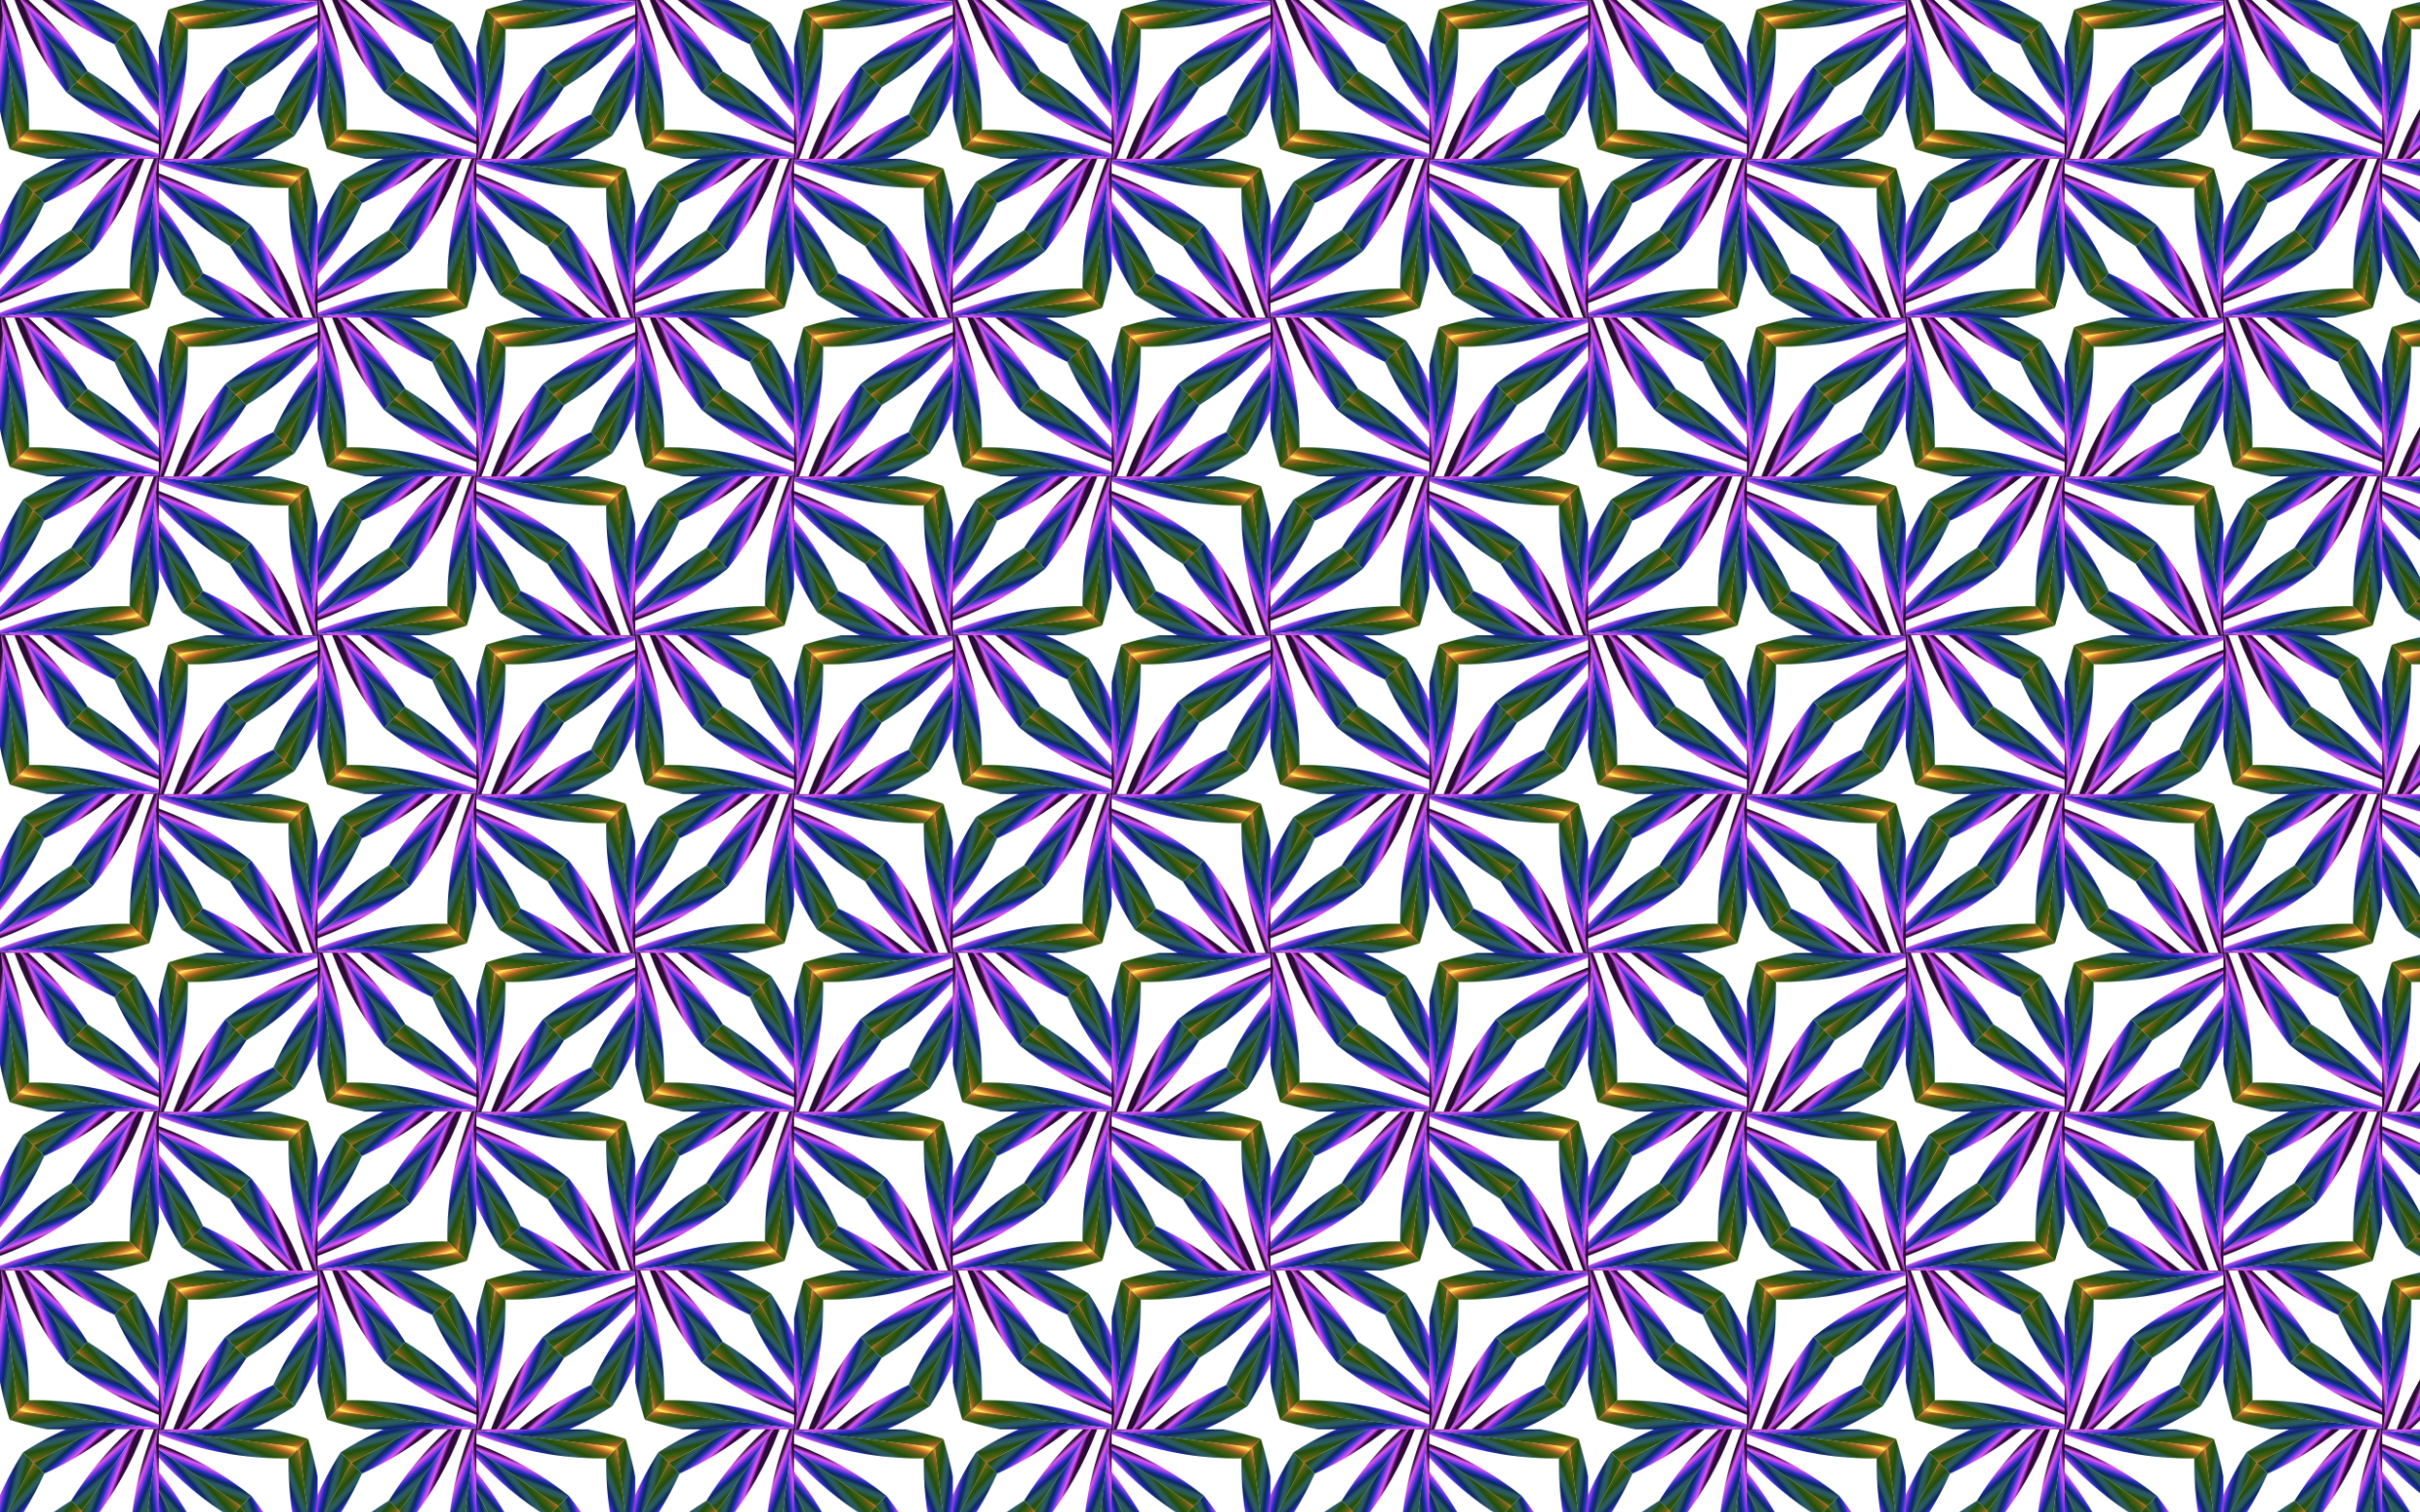
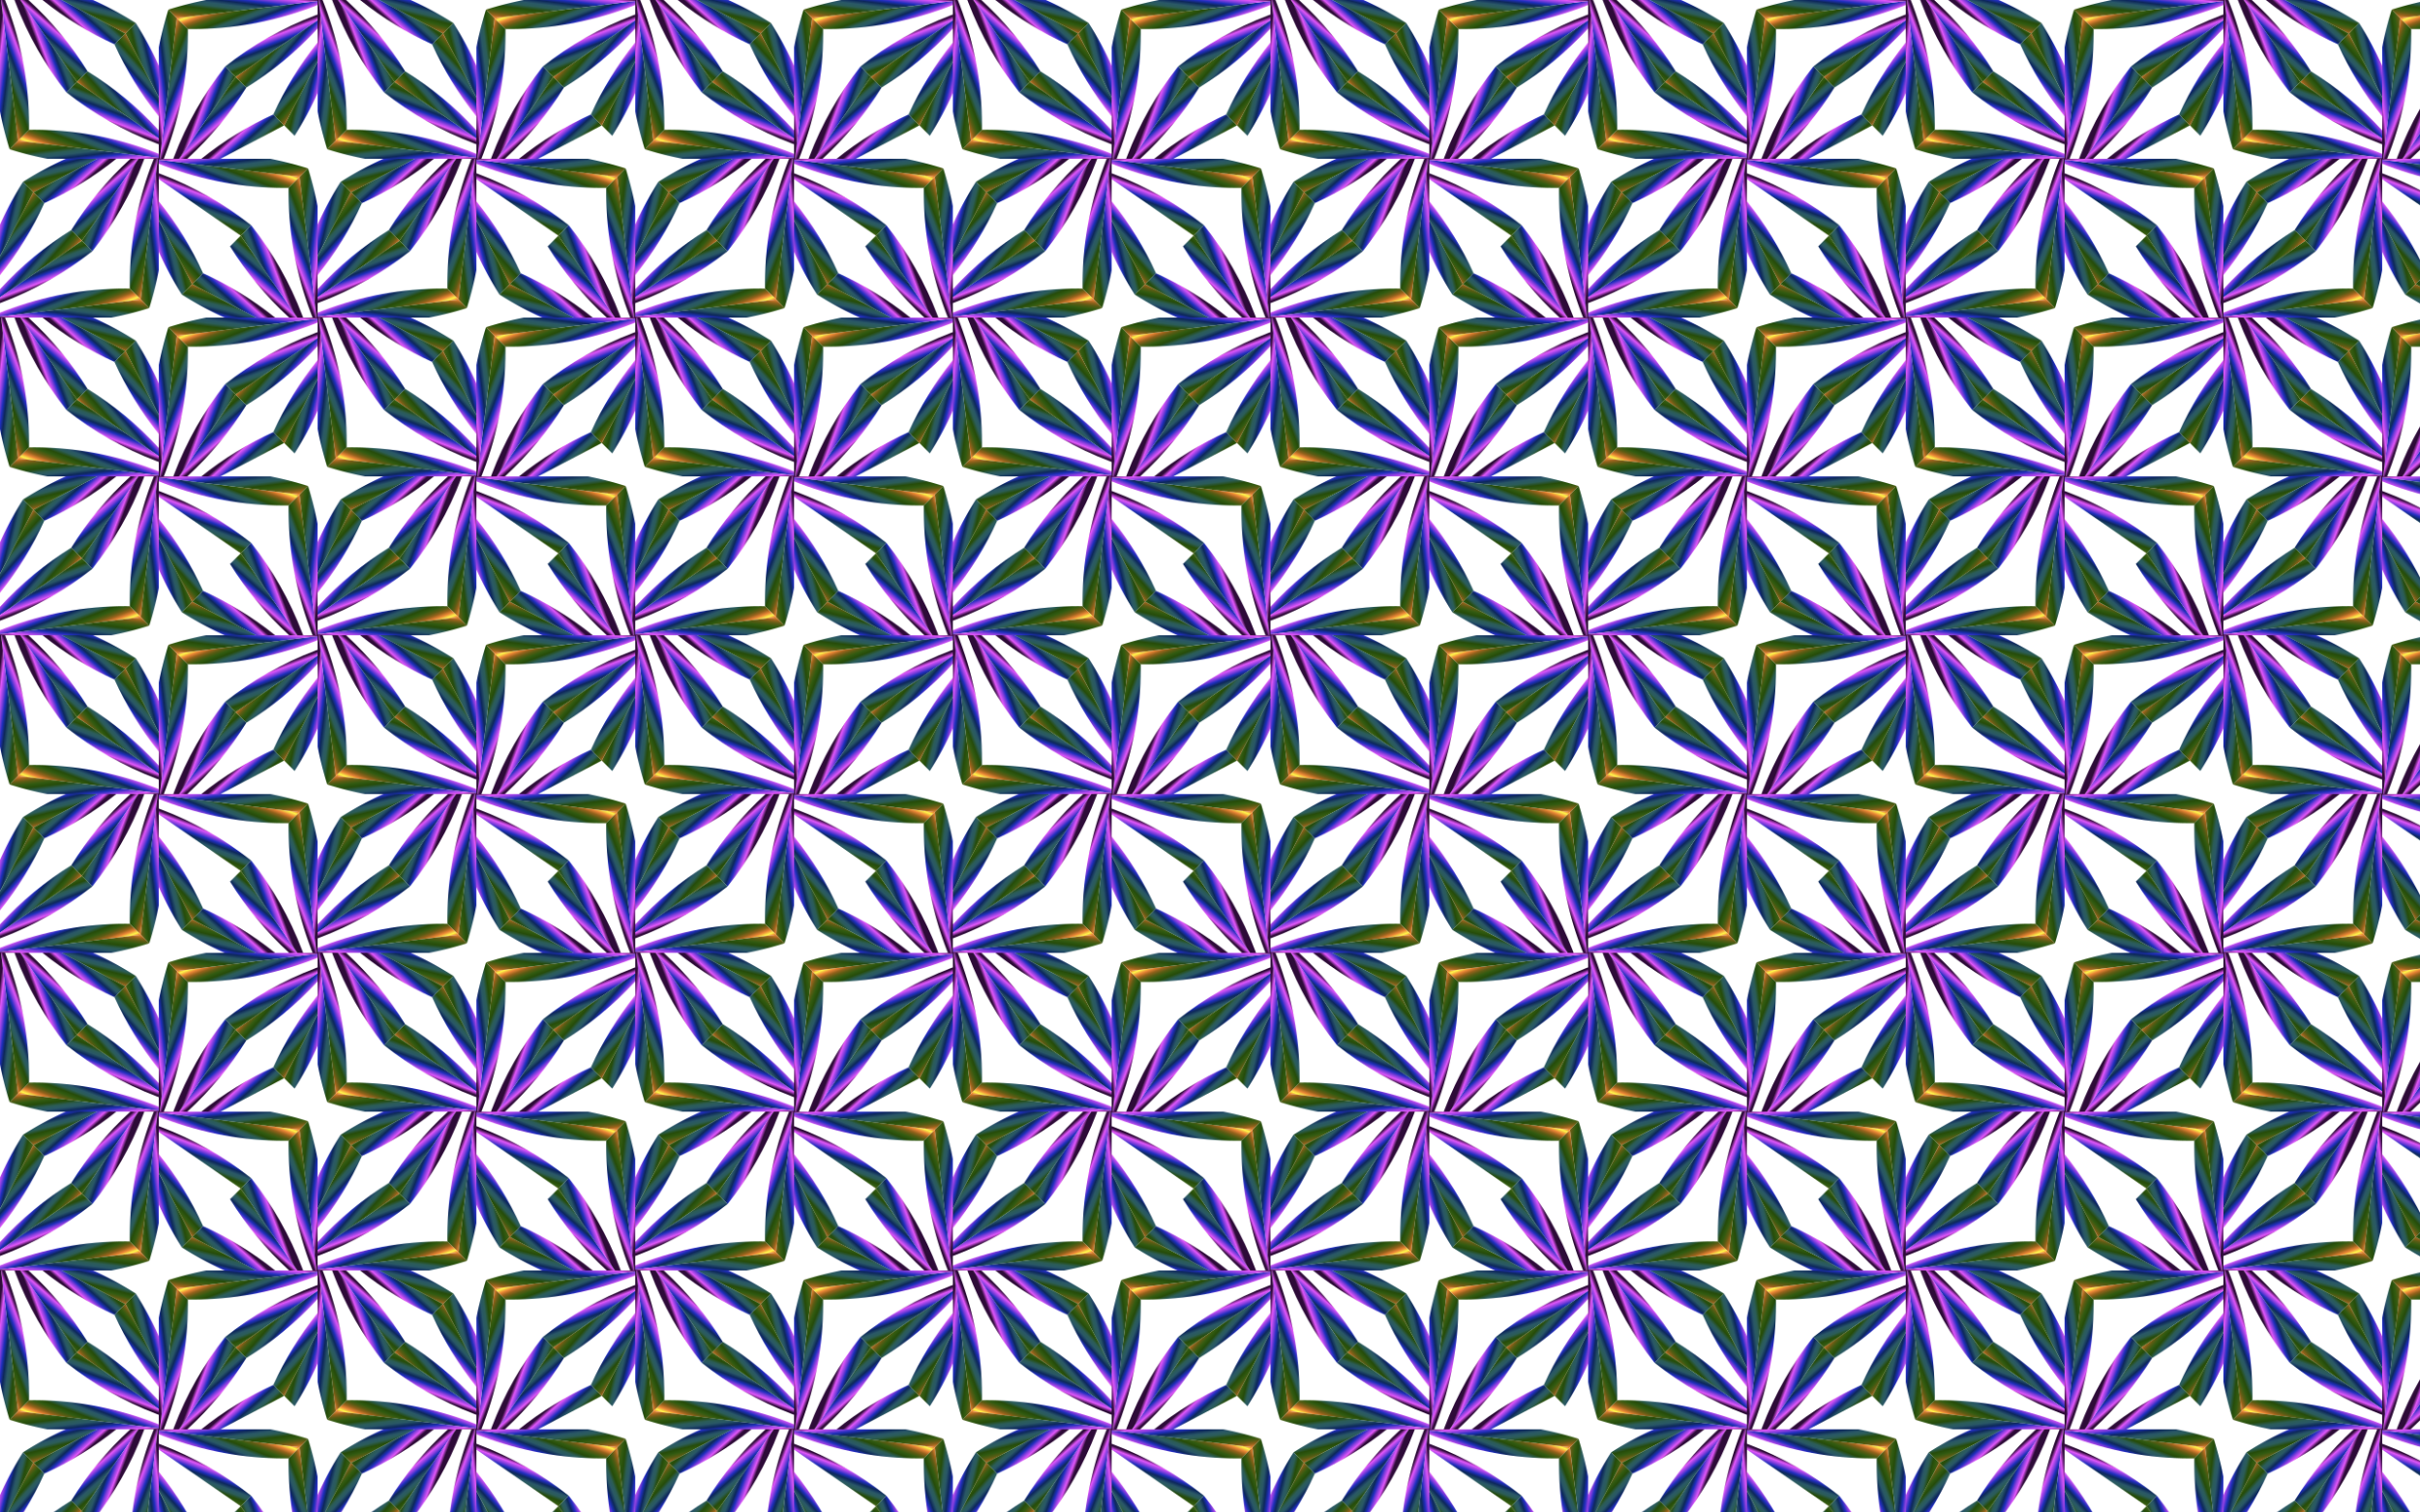
<svg xmlns="http://www.w3.org/2000/svg" viewBox="0 0 2560 1600">
  <pattern width="335.983" height="335.983" patternUnits="userSpaceOnUse" id="am" viewBox="0 -335.983 335.983 335.983" overflow="visible">
    <path fill="none" d="M0-335.983h335.983V0H0z" />
    <linearGradient id="a" gradientUnits="userSpaceOnUse" x1="7096.982" y1="-8876.323" x2="7097.982" y2="-8876.323" gradientTransform="scale(-51.422) rotate(-69.231 9980.096 706.072)">
      <stop offset="0" stop-color="#2d0b38" />
      <stop offset=".068" stop-color="#e257f9" />
      <stop offset=".136" stop-color="#813edd" />
      <stop offset=".192" stop-color="#202fbe" />
      <stop offset=".256" stop-color="#0d285b" />
      <stop offset=".328" stop-color="#2a5867" />
      <stop offset=".389" stop-color="#2c5d58" />
      <stop offset=".462" stop-color="#264c0a" />
      <stop offset=".529" stop-color="#325b11" />
      <stop offset=".597" stop-color="#5b5c14" />
      <stop offset=".658" stop-color="#96621c" />
      <stop offset=".724" stop-color="#ea8536" />
      <stop offset=".794" stop-color="#fff94c" />
      <stop offset=".867" stop-color="#e55322" />
      <stop offset=".937" stop-color="#72180a" />
      <stop offset="1" stop-color="#2b0401" />
    </linearGradient>
    <path fill="url(#a)" d="M167.991-169.042v-4.216a336.455 336.455 0 00-5.357-2.088c-41.876-15.88-84.878-23.407-127.157-23.408-1.591 0-3.18.033-4.77.054l-11.58 11.582 148.864 18.076z" />
    <linearGradient id="b" gradientUnits="userSpaceOnUse" x1="6802.114" y1="-8803.547" x2="6803.114" y2="-8803.547" gradientTransform="scale(-51.422 51.422) rotate(-83.077 8367.04 -563.287)">
      <stop offset="0" stop-color="#2d0b38" />
      <stop offset=".068" stop-color="#e257f9" />
      <stop offset=".136" stop-color="#813edd" />
      <stop offset=".192" stop-color="#202fbe" />
      <stop offset=".256" stop-color="#0d285b" />
      <stop offset=".328" stop-color="#2a5867" />
      <stop offset=".389" stop-color="#2c5d58" />
      <stop offset=".462" stop-color="#264c0a" />
      <stop offset=".529" stop-color="#325b11" />
      <stop offset=".597" stop-color="#5b5c14" />
      <stop offset=".658" stop-color="#96621c" />
      <stop offset=".724" stop-color="#ea8536" />
      <stop offset=".794" stop-color="#fff94c" />
      <stop offset=".867" stop-color="#e55322" />
      <stop offset=".937" stop-color="#72180a" />
      <stop offset="1" stop-color="#2b0401" />
    </linearGradient>
    <path fill="url(#b)" d="M10.122-178.114a356.422 356.422 0 0039.964 10.122h117.905v-1.05L19.126-187.118l-9.004 9.004z" />
    <linearGradient id="c" gradientUnits="userSpaceOnUse" x1="7129.701" y1="-8975.847" x2="7130.701" y2="-8975.847" gradientTransform="scale(-51.423) rotate(-41.539 15403.11 4917.612)">
      <stop offset="0" stop-color="#2d0b38" />
      <stop offset=".068" stop-color="#e257f9" />
      <stop offset=".136" stop-color="#813edd" />
      <stop offset=".192" stop-color="#202fbe" />
      <stop offset=".256" stop-color="#0d285b" />
      <stop offset=".328" stop-color="#2a5867" />
      <stop offset=".389" stop-color="#2c5d58" />
      <stop offset=".462" stop-color="#264c0a" />
      <stop offset=".529" stop-color="#325b11" />
      <stop offset=".597" stop-color="#5b5c14" />
      <stop offset=".658" stop-color="#96621c" />
      <stop offset=".724" stop-color="#ea8536" />
      <stop offset=".794" stop-color="#fff94c" />
      <stop offset=".867" stop-color="#e55322" />
      <stop offset=".937" stop-color="#72180a" />
      <stop offset="1" stop-color="#2b0401" />
    </linearGradient>
    <path fill="url(#c)" d="M167.991-198.126c-22.71-24.74-48.13-45.575-75.397-62.46l-11.269 11.269 86.666 59.82v-8.629z" />
    <linearGradient id="d" gradientUnits="userSpaceOnUse" x1="6727.018" y1="-8876.563" x2="6728.018" y2="-8876.563" gradientTransform="scale(51.422 -51.422) rotate(69.231 -3068.18 -9307.56)">
      <stop offset="0" stop-color="#2d0b38" />
      <stop offset=".068" stop-color="#e257f9" />
      <stop offset=".136" stop-color="#813edd" />
      <stop offset=".192" stop-color="#202fbe" />
      <stop offset=".256" stop-color="#0d285b" />
      <stop offset=".328" stop-color="#2a5867" />
      <stop offset=".389" stop-color="#2c5d58" />
      <stop offset=".462" stop-color="#264c0a" />
      <stop offset=".529" stop-color="#325b11" />
      <stop offset=".597" stop-color="#5b5c14" />
      <stop offset=".658" stop-color="#96621c" />
      <stop offset=".724" stop-color="#ea8536" />
      <stop offset=".794" stop-color="#fff94c" />
      <stop offset=".867" stop-color="#e55322" />
      <stop offset=".937" stop-color="#72180a" />
      <stop offset="1" stop-color="#2b0401" />
    </linearGradient>
    <path fill="url(#d)" d="M167.991-183.33v-6.166l-86.666-59.821-11.031 11.031c28.19 22.328 60.238 40.767 95.655 54.199.68.258 1.362.503 2.042.756z" />
    <linearGradient id="e" gradientUnits="userSpaceOnUse" x1="7129.701" y1="-8975.856" x2="7130.701" y2="-8975.856" gradientTransform="scale(-51.423) rotate(-41.539 15403.11 4917.612)">
      <stop offset="0" stop-color="#2d0b38" />
      <stop offset=".068" stop-color="#e257f9" />
      <stop offset=".136" stop-color="#813edd" />
      <stop offset=".192" stop-color="#202fbe" />
      <stop offset=".256" stop-color="#0d285b" />
      <stop offset=".328" stop-color="#2a5867" />
      <stop offset=".389" stop-color="#2c5d58" />
      <stop offset=".462" stop-color="#264c0a" />
      <stop offset=".529" stop-color="#325b11" />
      <stop offset=".597" stop-color="#5b5c14" />
      <stop offset=".658" stop-color="#96621c" />
      <stop offset=".724" stop-color="#ea8536" />
      <stop offset=".794" stop-color="#fff94c" />
      <stop offset=".867" stop-color="#e55322" />
      <stop offset=".937" stop-color="#72180a" />
      <stop offset="1" stop-color="#2b0401" />
    </linearGradient>
    <path fill="url(#e)" d="M167.991-189.496l-86.666-59.821 86.666 59.822z" />
    <linearGradient id="f" gradientUnits="userSpaceOnUse" x1="6727.018" y1="-8876.603" x2="6728.018" y2="-8876.603" gradientTransform="scale(51.422 -51.422) rotate(69.231 -3068.18 -9307.56)">
      <stop offset="0" stop-color="#2d0b38" />
      <stop offset=".068" stop-color="#e257f9" />
      <stop offset=".136" stop-color="#813edd" />
      <stop offset=".192" stop-color="#202fbe" />
      <stop offset=".256" stop-color="#0d285b" />
      <stop offset=".328" stop-color="#2a5867" />
      <stop offset=".389" stop-color="#2c5d58" />
      <stop offset=".462" stop-color="#264c0a" />
      <stop offset=".529" stop-color="#325b11" />
      <stop offset=".597" stop-color="#5b5c14" />
      <stop offset=".658" stop-color="#96621c" />
      <stop offset=".724" stop-color="#ea8536" />
      <stop offset=".794" stop-color="#fff94c" />
      <stop offset=".867" stop-color="#e55322" />
      <stop offset=".937" stop-color="#72180a" />
      <stop offset="1" stop-color="#2b0401" />
    </linearGradient>
    <path fill="url(#f)" d="M167.991-189.496l-86.666-59.821 86.666 59.822z" />
    <linearGradient id="g" gradientUnits="userSpaceOnUse" x1="7112.547" y1="-9078.506" x2="7113.547" y2="-9078.506" gradientTransform="scale(-51.422) rotate(-13.846 40960.922 24765.762)">
      <stop offset="0" stop-color="#2d0b38" />
      <stop offset=".068" stop-color="#e257f9" />
      <stop offset=".136" stop-color="#813edd" />
      <stop offset=".192" stop-color="#202fbe" />
      <stop offset=".256" stop-color="#0d285b" />
      <stop offset=".328" stop-color="#2a5867" />
      <stop offset=".389" stop-color="#2c5d58" />
      <stop offset=".462" stop-color="#264c0a" />
      <stop offset=".529" stop-color="#325b11" />
      <stop offset=".597" stop-color="#5b5c14" />
      <stop offset=".658" stop-color="#96621c" />
      <stop offset=".724" stop-color="#ea8536" />
      <stop offset=".794" stop-color="#fff94c" />
      <stop offset=".867" stop-color="#e55322" />
      <stop offset=".937" stop-color="#72180a" />
      <stop offset="1" stop-color="#2b0401" />
    </linearGradient>
    <path fill="url(#g)" d="M132.609-300.601l35.382 67.416v-33.245a356.267 356.267 0 00-24.366-45.187l-11.016 11.016z" />
    <linearGradient id="h" gradientUnits="userSpaceOnUse" x1="6694.299" y1="-8975.643" x2="6695.299" y2="-8975.643" gradientTransform="scale(51.423 -51.423) rotate(41.539 -8491.222 -13307.572)">
      <stop offset="0" stop-color="#2d0b38" />
      <stop offset=".068" stop-color="#e257f9" />
      <stop offset=".136" stop-color="#813edd" />
      <stop offset=".192" stop-color="#202fbe" />
      <stop offset=".256" stop-color="#0d285b" />
      <stop offset=".328" stop-color="#2a5867" />
      <stop offset=".389" stop-color="#2c5d58" />
      <stop offset=".462" stop-color="#264c0a" />
      <stop offset=".529" stop-color="#325b11" />
      <stop offset=".597" stop-color="#5b5c14" />
      <stop offset=".658" stop-color="#96621c" />
      <stop offset=".724" stop-color="#ea8536" />
      <stop offset=".794" stop-color="#fff94c" />
      <stop offset=".867" stop-color="#e55322" />
      <stop offset=".937" stop-color="#72180a" />
      <stop offset="1" stop-color="#2b0401" />
    </linearGradient>
    <path fill="url(#h)" d="M167.991-212.963v-20.222l-35.382-67.416-11.503 11.503c12.139 26.72 27.751 52.317 46.885 76.135z" />
    <g>
      <linearGradient id="i" gradientUnits="userSpaceOnUse" x1="6810.334" y1="-8815.905" x2="6811.334" y2="-8815.905" gradientTransform="scale(51.422) rotate(20.769 -20641.529 -22983.022)">
        <stop offset="0" stop-color="#2d0b38" />
        <stop offset=".068" stop-color="#e257f9" />
        <stop offset=".136" stop-color="#813edd" />
        <stop offset=".192" stop-color="#202fbe" />
        <stop offset=".256" stop-color="#0d285b" />
        <stop offset=".328" stop-color="#2a5867" />
        <stop offset=".389" stop-color="#2c5d58" />
        <stop offset=".462" stop-color="#264c0a" />
        <stop offset=".529" stop-color="#325b11" />
        <stop offset=".597" stop-color="#5b5c14" />
        <stop offset=".658" stop-color="#96621c" />
        <stop offset=".724" stop-color="#ea8536" />
        <stop offset=".794" stop-color="#fff94c" />
        <stop offset=".867" stop-color="#e55322" />
        <stop offset=".937" stop-color="#72180a" />
        <stop offset="1" stop-color="#2b0401" />
      </linearGradient>
      <path fill="url(#i)" d="M166.94-167.992h-4.215a336.455 336.455 0 00-2.088 5.357c-15.881 41.877-23.407 84.879-23.408 127.157 0 1.592.033 3.18.054 4.77l11.582 11.581 18.075-148.865z" />
      <linearGradient id="j" gradientUnits="userSpaceOnUse" x1="7084.006" y1="-8883.262" x2="7085.006" y2="-8883.262" gradientTransform="scale(-51.422 51.422) rotate(6.923 -69874.037 -63027.824)">
        <stop offset="0" stop-color="#2d0b38" />
        <stop offset=".068" stop-color="#e257f9" />
        <stop offset=".136" stop-color="#813edd" />
        <stop offset=".192" stop-color="#202fbe" />
        <stop offset=".256" stop-color="#0d285b" />
        <stop offset=".328" stop-color="#2a5867" />
        <stop offset=".389" stop-color="#2c5d58" />
        <stop offset=".462" stop-color="#264c0a" />
        <stop offset=".529" stop-color="#325b11" />
        <stop offset=".597" stop-color="#5b5c14" />
        <stop offset=".658" stop-color="#96621c" />
        <stop offset=".724" stop-color="#ea8536" />
        <stop offset=".794" stop-color="#fff94c" />
        <stop offset=".867" stop-color="#e55322" />
        <stop offset=".937" stop-color="#72180a" />
        <stop offset="1" stop-color="#2b0401" />
      </linearGradient>
      <path fill="url(#j)" d="M157.869-10.123a356.422 356.422 0 0010.122-39.964v-117.905h-1.05L148.864-19.127l9.004 9.004z" />
      <linearGradient id="k" gradientUnits="userSpaceOnUse" x1="6903.964" y1="-8789.137" x2="6904.964" y2="-8789.137" gradientTransform="scale(51.423) rotate(48.461 -6308.354 -12063.669)">
        <stop offset="0" stop-color="#2d0b38" />
        <stop offset=".068" stop-color="#e257f9" />
        <stop offset=".136" stop-color="#813edd" />
        <stop offset=".192" stop-color="#202fbe" />
        <stop offset=".256" stop-color="#0d285b" />
        <stop offset=".328" stop-color="#2a5867" />
        <stop offset=".389" stop-color="#2c5d58" />
        <stop offset=".462" stop-color="#264c0a" />
        <stop offset=".529" stop-color="#325b11" />
        <stop offset=".597" stop-color="#5b5c14" />
        <stop offset=".658" stop-color="#96621c" />
        <stop offset=".724" stop-color="#ea8536" />
        <stop offset=".794" stop-color="#fff94c" />
        <stop offset=".867" stop-color="#e55322" />
        <stop offset=".937" stop-color="#72180a" />
        <stop offset="1" stop-color="#2b0401" />
      </linearGradient>
      <path fill="url(#k)" d="M137.857-167.992c-24.74 22.711-45.575 48.13-62.46 75.398l11.269 11.268 59.82-86.666h-8.629z" />
      <linearGradient id="l" gradientUnits="userSpaceOnUse" x1="7013.666" y1="-8816.145" x2="7014.666" y2="-8816.145" gradientTransform="scale(-51.422 51.422) rotate(-20.769 27553.426 14734.02)">
        <stop offset="0" stop-color="#2d0b38" />
        <stop offset=".068" stop-color="#e257f9" />
        <stop offset=".136" stop-color="#813edd" />
        <stop offset=".192" stop-color="#202fbe" />
        <stop offset=".256" stop-color="#0d285b" />
        <stop offset=".328" stop-color="#2a5867" />
        <stop offset=".389" stop-color="#2c5d58" />
        <stop offset=".462" stop-color="#264c0a" />
        <stop offset=".529" stop-color="#325b11" />
        <stop offset=".597" stop-color="#5b5c14" />
        <stop offset=".658" stop-color="#96621c" />
        <stop offset=".724" stop-color="#ea8536" />
        <stop offset=".794" stop-color="#fff94c" />
        <stop offset=".867" stop-color="#e55322" />
        <stop offset=".937" stop-color="#72180a" />
        <stop offset="1" stop-color="#2b0401" />
      </linearGradient>
      <path fill="url(#l)" d="M152.652-167.992h-6.164L86.665-81.326l11.031 11.032c22.328-28.19 40.767-60.238 54.199-95.656.258-.68.503-1.361.756-2.042z" />
      <linearGradient id="m" gradientUnits="userSpaceOnUse" x1="6903.964" y1="-8789.147" x2="6904.964" y2="-8789.147" gradientTransform="scale(51.423) rotate(48.461 -6308.354 -12063.669)">
        <stop offset="0" stop-color="#2d0b38" />
        <stop offset=".068" stop-color="#e257f9" />
        <stop offset=".136" stop-color="#813edd" />
        <stop offset=".192" stop-color="#202fbe" />
        <stop offset=".256" stop-color="#0d285b" />
        <stop offset=".328" stop-color="#2a5867" />
        <stop offset=".389" stop-color="#2c5d58" />
        <stop offset=".462" stop-color="#264c0a" />
        <stop offset=".529" stop-color="#325b11" />
        <stop offset=".597" stop-color="#5b5c14" />
        <stop offset=".658" stop-color="#96621c" />
        <stop offset=".724" stop-color="#ea8536" />
        <stop offset=".794" stop-color="#fff94c" />
        <stop offset=".867" stop-color="#e55322" />
        <stop offset=".937" stop-color="#72180a" />
        <stop offset="1" stop-color="#2b0401" />
      </linearGradient>
      <path fill="url(#m)" d="M146.486-167.992l-59.82 86.666 59.821-86.666z" />
      <linearGradient id="n" gradientUnits="userSpaceOnUse" x1="7013.666" y1="-8816.185" x2="7014.666" y2="-8816.185" gradientTransform="scale(-51.422 51.422) rotate(-20.769 27553.426 14734.02)">
        <stop offset="0" stop-color="#2d0b38" />
        <stop offset=".068" stop-color="#e257f9" />
        <stop offset=".136" stop-color="#813edd" />
        <stop offset=".192" stop-color="#202fbe" />
        <stop offset=".256" stop-color="#0d285b" />
        <stop offset=".328" stop-color="#2a5867" />
        <stop offset=".389" stop-color="#2c5d58" />
        <stop offset=".462" stop-color="#264c0a" />
        <stop offset=".529" stop-color="#325b11" />
        <stop offset=".597" stop-color="#5b5c14" />
        <stop offset=".658" stop-color="#96621c" />
        <stop offset=".724" stop-color="#ea8536" />
        <stop offset=".794" stop-color="#fff94c" />
        <stop offset=".867" stop-color="#e55322" />
        <stop offset=".937" stop-color="#72180a" />
        <stop offset="1" stop-color="#2b0401" />
      </linearGradient>
      <path fill="url(#n)" d="M146.486-167.992l-59.82 86.666 59.821-86.666z" />
      <linearGradient id="o" gradientUnits="userSpaceOnUse" x1="6999.435" y1="-8808.278" x2="7000.435" y2="-8808.278" gradientTransform="scale(51.422) rotate(76.154 -2119.042 -8872.126)">
        <stop offset="0" stop-color="#2d0b38" />
        <stop offset=".068" stop-color="#e257f9" />
        <stop offset=".136" stop-color="#813edd" />
        <stop offset=".192" stop-color="#202fbe" />
        <stop offset=".256" stop-color="#0d285b" />
        <stop offset=".328" stop-color="#2a5867" />
        <stop offset=".389" stop-color="#2c5d58" />
        <stop offset=".462" stop-color="#264c0a" />
        <stop offset=".529" stop-color="#325b11" />
        <stop offset=".597" stop-color="#5b5c14" />
        <stop offset=".658" stop-color="#96621c" />
        <stop offset=".724" stop-color="#ea8536" />
        <stop offset=".794" stop-color="#fff94c" />
        <stop offset=".867" stop-color="#e55322" />
        <stop offset=".937" stop-color="#72180a" />
        <stop offset="1" stop-color="#2b0401" />
      </linearGradient>
      <path fill="url(#o)" d="M35.382-132.61l67.416-35.382H69.553a356.267 356.267 0 00-45.187 24.367l11.016 11.016z" />
      <linearGradient id="p" gradientUnits="userSpaceOnUse" x1="6920.036" y1="-8788.934" x2="6921.036" y2="-8788.934" gradientTransform="scale(-51.423 51.423) rotate(-48.461 13220.278 3293.975)">
        <stop offset="0" stop-color="#2d0b38" />
        <stop offset=".068" stop-color="#e257f9" />
        <stop offset=".136" stop-color="#813edd" />
        <stop offset=".192" stop-color="#202fbe" />
        <stop offset=".256" stop-color="#0d285b" />
        <stop offset=".328" stop-color="#2a5867" />
        <stop offset=".389" stop-color="#2c5d58" />
        <stop offset=".462" stop-color="#264c0a" />
        <stop offset=".529" stop-color="#325b11" />
        <stop offset=".597" stop-color="#5b5c14" />
        <stop offset=".658" stop-color="#96621c" />
        <stop offset=".724" stop-color="#ea8536" />
        <stop offset=".794" stop-color="#fff94c" />
        <stop offset=".867" stop-color="#e55322" />
        <stop offset=".937" stop-color="#72180a" />
        <stop offset="1" stop-color="#2b0401" />
      </linearGradient>
      <path fill="url(#p)" d="M123.02-167.992h-20.222l-67.416 35.383 11.503 11.503c26.72-12.14 52.316-27.752 76.135-46.886z" />
    </g>
    <g>
      <linearGradient id="q" gradientUnits="userSpaceOnUse" x1="6749.916" y1="-9102.554" x2="6750.916" y2="-9102.554" gradientTransform="scale(51.422) rotate(-69.231 9968.972 333.551)">
        <stop offset="0" stop-color="#2d0b38" />
        <stop offset=".068" stop-color="#e257f9" />
        <stop offset=".136" stop-color="#813edd" />
        <stop offset=".192" stop-color="#202fbe" />
        <stop offset=".256" stop-color="#0d285b" />
        <stop offset=".328" stop-color="#2a5867" />
        <stop offset=".389" stop-color="#2c5d58" />
        <stop offset=".462" stop-color="#264c0a" />
        <stop offset=".529" stop-color="#325b11" />
        <stop offset=".597" stop-color="#5b5c14" />
        <stop offset=".658" stop-color="#96621c" />
        <stop offset=".724" stop-color="#ea8536" />
        <stop offset=".794" stop-color="#fff94c" />
        <stop offset=".867" stop-color="#e55322" />
        <stop offset=".937" stop-color="#72180a" />
        <stop offset="1" stop-color="#2b0401" />
      </linearGradient>
      <path fill="url(#q)" d="M167.991-166.94v4.215c1.777.708 3.561 1.406 5.357 2.087 41.876 15.882 84.879 23.408 127.157 23.409 1.592 0 3.18-.033 4.77-.054l11.581-11.582-148.865-18.076z" />
      <linearGradient id="r" gradientUnits="userSpaceOnUse" x1="7004.291" y1="-9165.154" x2="7005.291" y2="-9165.154" gradientTransform="scale(51.422 -51.422) rotate(-83.077 8679.168 -630.405)">
        <stop offset="0" stop-color="#2d0b38" />
        <stop offset=".068" stop-color="#e257f9" />
        <stop offset=".136" stop-color="#813edd" />
        <stop offset=".192" stop-color="#202fbe" />
        <stop offset=".256" stop-color="#0d285b" />
        <stop offset=".328" stop-color="#2a5867" />
        <stop offset=".389" stop-color="#2c5d58" />
        <stop offset=".462" stop-color="#264c0a" />
        <stop offset=".529" stop-color="#325b11" />
        <stop offset=".597" stop-color="#5b5c14" />
        <stop offset=".658" stop-color="#96621c" />
        <stop offset=".724" stop-color="#ea8536" />
        <stop offset=".794" stop-color="#fff94c" />
        <stop offset=".867" stop-color="#e55322" />
        <stop offset=".937" stop-color="#72180a" />
        <stop offset="1" stop-color="#2b0401" />
      </linearGradient>
      <path fill="url(#r)" d="M325.86-157.869a356.422 356.422 0 00-39.964-10.123H167.991v1.051l148.865 18.076 9.004-9.004z" />
      <linearGradient id="s" gradientUnits="userSpaceOnUse" x1="6717.255" y1="-9014.874" x2="6718.255" y2="-9014.874" gradientTransform="scale(51.423) rotate(-41.539 15242.995 4342.452)">
        <stop offset="0" stop-color="#2d0b38" />
        <stop offset=".068" stop-color="#e257f9" />
        <stop offset=".136" stop-color="#813edd" />
        <stop offset=".192" stop-color="#202fbe" />
        <stop offset=".256" stop-color="#0d285b" />
        <stop offset=".328" stop-color="#2a5867" />
        <stop offset=".389" stop-color="#2c5d58" />
        <stop offset=".462" stop-color="#264c0a" />
        <stop offset=".529" stop-color="#325b11" />
        <stop offset=".597" stop-color="#5b5c14" />
        <stop offset=".658" stop-color="#96621c" />
        <stop offset=".724" stop-color="#ea8536" />
        <stop offset=".794" stop-color="#fff94c" />
        <stop offset=".867" stop-color="#e55322" />
        <stop offset=".937" stop-color="#72180a" />
        <stop offset="1" stop-color="#2b0401" />
      </linearGradient>
-       <path fill="url(#s)" d="M167.991-137.858c22.711 24.74 48.13 45.576 75.397 62.46l11.27-11.268-86.667-59.82v8.628z" />
      <linearGradient id="t" gradientUnits="userSpaceOnUse" x1="7074.084" y1="-9102.793" x2="7075.084" y2="-9102.793" gradientTransform="scale(-51.422 51.422) rotate(69.231 -3057.057 -9680.082)">
        <stop offset="0" stop-color="#2d0b38" />
        <stop offset=".068" stop-color="#e257f9" />
        <stop offset=".136" stop-color="#813edd" />
        <stop offset=".192" stop-color="#202fbe" />
        <stop offset=".256" stop-color="#0d285b" />
        <stop offset=".328" stop-color="#2a5867" />
        <stop offset=".389" stop-color="#2c5d58" />
        <stop offset=".462" stop-color="#264c0a" />
        <stop offset=".529" stop-color="#325b11" />
        <stop offset=".597" stop-color="#5b5c14" />
        <stop offset=".658" stop-color="#96621c" />
        <stop offset=".724" stop-color="#ea8536" />
        <stop offset=".794" stop-color="#fff94c" />
        <stop offset=".867" stop-color="#e55322" />
        <stop offset=".937" stop-color="#72180a" />
        <stop offset="1" stop-color="#2b0401" />
      </linearGradient>
      <path fill="url(#t)" d="M167.991-152.653v6.165l86.666 59.822 11.032-11.032c-28.19-22.328-60.239-40.767-95.656-54.198-.68-.258-1.361-.503-2.042-.757z" />
      <linearGradient id="u" gradientUnits="userSpaceOnUse" x1="6717.255" y1="-9014.884" x2="6718.255" y2="-9014.884" gradientTransform="scale(51.423) rotate(-41.539 15242.995 4342.452)">
        <stop offset="0" stop-color="#2d0b38" />
        <stop offset=".068" stop-color="#e257f9" />
        <stop offset=".136" stop-color="#813edd" />
        <stop offset=".192" stop-color="#202fbe" />
        <stop offset=".256" stop-color="#0d285b" />
        <stop offset=".328" stop-color="#2a5867" />
        <stop offset=".389" stop-color="#2c5d58" />
        <stop offset=".462" stop-color="#264c0a" />
        <stop offset=".529" stop-color="#325b11" />
        <stop offset=".597" stop-color="#5b5c14" />
        <stop offset=".658" stop-color="#96621c" />
        <stop offset=".724" stop-color="#ea8536" />
        <stop offset=".794" stop-color="#fff94c" />
        <stop offset=".867" stop-color="#e55322" />
        <stop offset=".937" stop-color="#72180a" />
        <stop offset="1" stop-color="#2b0401" />
      </linearGradient>
      <path fill="url(#u)" d="M167.991-146.487l86.666 59.821-86.666-59.822z" />
      <linearGradient id="v" gradientUnits="userSpaceOnUse" x1="7074.084" y1="-9102.834" x2="7075.084" y2="-9102.834" gradientTransform="scale(-51.422 51.422) rotate(69.231 -3057.057 -9680.082)">
        <stop offset="0" stop-color="#2d0b38" />
        <stop offset=".068" stop-color="#e257f9" />
        <stop offset=".136" stop-color="#813edd" />
        <stop offset=".192" stop-color="#202fbe" />
        <stop offset=".256" stop-color="#0d285b" />
        <stop offset=".328" stop-color="#2a5867" />
        <stop offset=".389" stop-color="#2c5d58" />
        <stop offset=".462" stop-color="#264c0a" />
        <stop offset=".529" stop-color="#325b11" />
        <stop offset=".597" stop-color="#5b5c14" />
        <stop offset=".658" stop-color="#96621c" />
        <stop offset=".724" stop-color="#ea8536" />
        <stop offset=".794" stop-color="#fff94c" />
        <stop offset=".867" stop-color="#e55322" />
        <stop offset=".937" stop-color="#72180a" />
        <stop offset="1" stop-color="#2b0401" />
      </linearGradient>
      <path fill="url(#v)" d="M167.991-146.487l86.666 59.821-86.666-59.822z" />
      <linearGradient id="w" gradientUnits="userSpaceOnUse" x1="6729.207" y1="-8921.39" x2="6730.208" y2="-8921.39" gradientTransform="scale(51.422) rotate(-13.846 40098.628 23235.6)">
        <stop offset="0" stop-color="#2d0b38" />
        <stop offset=".068" stop-color="#e257f9" />
        <stop offset=".136" stop-color="#813edd" />
        <stop offset=".192" stop-color="#202fbe" />
        <stop offset=".256" stop-color="#0d285b" />
        <stop offset=".328" stop-color="#2a5867" />
        <stop offset=".389" stop-color="#2c5d58" />
        <stop offset=".462" stop-color="#264c0a" />
        <stop offset=".529" stop-color="#325b11" />
        <stop offset=".597" stop-color="#5b5c14" />
        <stop offset=".658" stop-color="#96621c" />
        <stop offset=".724" stop-color="#ea8536" />
        <stop offset=".794" stop-color="#fff94c" />
        <stop offset=".867" stop-color="#e55322" />
        <stop offset=".937" stop-color="#72180a" />
        <stop offset="1" stop-color="#2b0401" />
      </linearGradient>
      <path fill="url(#w)" d="M203.374-35.383l-35.383-67.415v33.244a356.267 356.267 0 0024.367 45.188l11.016-11.017z" />
      <linearGradient id="x" gradientUnits="userSpaceOnUse" x1="7106.745" y1="-9014.67" x2="7107.745" y2="-9014.67" gradientTransform="scale(-51.423 51.423) rotate(41.539 -8331.105 -13882.732)">
        <stop offset="0" stop-color="#2d0b38" />
        <stop offset=".068" stop-color="#e257f9" />
        <stop offset=".136" stop-color="#813edd" />
        <stop offset=".192" stop-color="#202fbe" />
        <stop offset=".256" stop-color="#0d285b" />
        <stop offset=".328" stop-color="#2a5867" />
        <stop offset=".389" stop-color="#2c5d58" />
        <stop offset=".462" stop-color="#264c0a" />
        <stop offset=".529" stop-color="#325b11" />
        <stop offset=".597" stop-color="#5b5c14" />
        <stop offset=".658" stop-color="#96621c" />
        <stop offset=".724" stop-color="#ea8536" />
        <stop offset=".794" stop-color="#fff94c" />
        <stop offset=".867" stop-color="#e55322" />
        <stop offset=".937" stop-color="#72180a" />
        <stop offset="1" stop-color="#2b0401" />
      </linearGradient>
      <path fill="url(#x)" d="M167.991-123.02v20.222l35.383 67.416 11.503-11.503c-12.14-26.72-27.752-52.317-46.886-76.135z" />
    </g>
    <g>
      <linearGradient id="y" gradientUnits="userSpaceOnUse" x1="7036.565" y1="-9162.972" x2="7037.565" y2="-9162.972" gradientTransform="scale(-51.422) rotate(20.769 -21496.446 -23788.365)">
        <stop offset="0" stop-color="#2d0b38" />
        <stop offset=".068" stop-color="#e257f9" />
        <stop offset=".136" stop-color="#813edd" />
        <stop offset=".192" stop-color="#202fbe" />
        <stop offset=".256" stop-color="#0d285b" />
        <stop offset=".328" stop-color="#2a5867" />
        <stop offset=".389" stop-color="#2c5d58" />
        <stop offset=".462" stop-color="#264c0a" />
        <stop offset=".529" stop-color="#325b11" />
        <stop offset=".597" stop-color="#5b5c14" />
        <stop offset=".658" stop-color="#96621c" />
        <stop offset=".724" stop-color="#ea8536" />
        <stop offset=".794" stop-color="#fff94c" />
        <stop offset=".867" stop-color="#e55322" />
        <stop offset=".937" stop-color="#72180a" />
        <stop offset="1" stop-color="#2b0401" />
      </linearGradient>
      <path fill="url(#y)" d="M169.042-167.992h4.216c.708-1.777 1.406-3.56 2.087-5.356 15.881-41.877 23.408-84.88 23.409-127.158 0-1.591-.033-3.18-.054-4.769l-11.582-11.582-18.076 148.865z" />
      <linearGradient id="z" gradientUnits="userSpaceOnUse" x1="6722.399" y1="-9085.44" x2="6723.399" y2="-9085.44" gradientTransform="scale(51.422 -51.422) rotate(6.923 -71776.777 -60082.598)">
        <stop offset="0" stop-color="#2d0b38" />
        <stop offset=".068" stop-color="#e257f9" />
        <stop offset=".136" stop-color="#813edd" />
        <stop offset=".192" stop-color="#202fbe" />
        <stop offset=".256" stop-color="#0d285b" />
        <stop offset=".328" stop-color="#2a5867" />
        <stop offset=".389" stop-color="#2c5d58" />
        <stop offset=".462" stop-color="#264c0a" />
        <stop offset=".529" stop-color="#325b11" />
        <stop offset=".597" stop-color="#5b5c14" />
        <stop offset=".658" stop-color="#96621c" />
        <stop offset=".724" stop-color="#ea8536" />
        <stop offset=".794" stop-color="#fff94c" />
        <stop offset=".867" stop-color="#e55322" />
        <stop offset=".937" stop-color="#72180a" />
        <stop offset="1" stop-color="#2b0401" />
      </linearGradient>
      <path fill="url(#z)" d="M178.114-325.86a356.422 356.422 0 00-10.123 39.963v117.905h1.051l18.076-148.865-9.004-9.004z" />
      <linearGradient id="A" gradientUnits="userSpaceOnUse" x1="6942.992" y1="-9201.584" x2="6943.992" y2="-9201.584" gradientTransform="scale(-51.423) rotate(48.461 -6757.575 -12317.242)">
        <stop offset="0" stop-color="#2d0b38" />
        <stop offset=".068" stop-color="#e257f9" />
        <stop offset=".136" stop-color="#813edd" />
        <stop offset=".192" stop-color="#202fbe" />
        <stop offset=".256" stop-color="#0d285b" />
        <stop offset=".328" stop-color="#2a5867" />
        <stop offset=".389" stop-color="#2c5d58" />
        <stop offset=".462" stop-color="#264c0a" />
        <stop offset=".529" stop-color="#325b11" />
        <stop offset=".597" stop-color="#5b5c14" />
        <stop offset=".658" stop-color="#96621c" />
        <stop offset=".724" stop-color="#ea8536" />
        <stop offset=".794" stop-color="#fff94c" />
        <stop offset=".867" stop-color="#e55322" />
        <stop offset=".937" stop-color="#72180a" />
        <stop offset="1" stop-color="#2b0401" />
      </linearGradient>
      <path fill="url(#A)" d="M198.125-167.992c24.74-22.71 45.576-48.13 62.46-75.397l-11.268-11.269-59.82 86.666h8.628z" />
      <linearGradient id="B" gradientUnits="userSpaceOnUse" x1="6787.435" y1="-9163.211" x2="6788.435" y2="-9163.211" gradientTransform="scale(51.422 -51.422) rotate(-20.769 28408.343 13928.677)">
        <stop offset="0" stop-color="#2d0b38" />
        <stop offset=".068" stop-color="#e257f9" />
        <stop offset=".136" stop-color="#813edd" />
        <stop offset=".192" stop-color="#202fbe" />
        <stop offset=".256" stop-color="#0d285b" />
        <stop offset=".328" stop-color="#2a5867" />
        <stop offset=".389" stop-color="#2c5d58" />
        <stop offset=".462" stop-color="#264c0a" />
        <stop offset=".529" stop-color="#325b11" />
        <stop offset=".597" stop-color="#5b5c14" />
        <stop offset=".658" stop-color="#96621c" />
        <stop offset=".724" stop-color="#ea8536" />
        <stop offset=".794" stop-color="#fff94c" />
        <stop offset=".867" stop-color="#e55322" />
        <stop offset=".937" stop-color="#72180a" />
        <stop offset="1" stop-color="#2b0401" />
      </linearGradient>
      <path fill="url(#B)" d="M183.33-167.992h6.165l59.822-86.666-11.032-11.031c-22.328 28.19-40.767 60.238-54.198 95.655-.258.68-.504 1.362-.757 2.042z" />
      <linearGradient id="C" gradientUnits="userSpaceOnUse" x1="6942.992" y1="-9201.593" x2="6943.992" y2="-9201.593" gradientTransform="scale(-51.423) rotate(48.461 -6757.575 -12317.242)">
        <stop offset="0" stop-color="#2d0b38" />
        <stop offset=".068" stop-color="#e257f9" />
        <stop offset=".136" stop-color="#813edd" />
        <stop offset=".192" stop-color="#202fbe" />
        <stop offset=".256" stop-color="#0d285b" />
        <stop offset=".328" stop-color="#2a5867" />
        <stop offset=".389" stop-color="#2c5d58" />
        <stop offset=".462" stop-color="#264c0a" />
        <stop offset=".529" stop-color="#325b11" />
        <stop offset=".597" stop-color="#5b5c14" />
        <stop offset=".658" stop-color="#96621c" />
        <stop offset=".724" stop-color="#ea8536" />
        <stop offset=".794" stop-color="#fff94c" />
        <stop offset=".867" stop-color="#e55322" />
        <stop offset=".937" stop-color="#72180a" />
        <stop offset="1" stop-color="#2b0401" />
      </linearGradient>
      <path fill="url(#C)" d="M189.496-167.992l59.82-86.666-59.821 86.666z" />
      <linearGradient id="D" gradientUnits="userSpaceOnUse" x1="6787.435" y1="-9163.252" x2="6788.435" y2="-9163.252" gradientTransform="scale(51.422 -51.422) rotate(-20.769 28408.343 13928.677)">
        <stop offset="0" stop-color="#2d0b38" />
        <stop offset=".068" stop-color="#e257f9" />
        <stop offset=".136" stop-color="#813edd" />
        <stop offset=".192" stop-color="#202fbe" />
        <stop offset=".256" stop-color="#0d285b" />
        <stop offset=".328" stop-color="#2a5867" />
        <stop offset=".389" stop-color="#2c5d58" />
        <stop offset=".462" stop-color="#264c0a" />
        <stop offset=".529" stop-color="#325b11" />
        <stop offset=".597" stop-color="#5b5c14" />
        <stop offset=".658" stop-color="#96621c" />
        <stop offset=".724" stop-color="#ea8536" />
        <stop offset=".794" stop-color="#fff94c" />
        <stop offset=".867" stop-color="#e55322" />
        <stop offset=".937" stop-color="#72180a" />
        <stop offset="1" stop-color="#2b0401" />
      </linearGradient>
      <path fill="url(#D)" d="M189.496-167.992l59.82-86.666-59.821 86.666z" />
      <linearGradient id="E" gradientUnits="userSpaceOnUse" x1="6842.319" y1="-9191.618" x2="6843.319" y2="-9191.618" gradientTransform="scale(-51.422) rotate(76.154 -2449.685 -8964.427)">
        <stop offset="0" stop-color="#2d0b38" />
        <stop offset=".068" stop-color="#e257f9" />
        <stop offset=".136" stop-color="#813edd" />
        <stop offset=".192" stop-color="#202fbe" />
        <stop offset=".256" stop-color="#0d285b" />
        <stop offset=".328" stop-color="#2a5867" />
        <stop offset=".389" stop-color="#2c5d58" />
        <stop offset=".462" stop-color="#264c0a" />
        <stop offset=".529" stop-color="#325b11" />
        <stop offset=".597" stop-color="#5b5c14" />
        <stop offset=".658" stop-color="#96621c" />
        <stop offset=".724" stop-color="#ea8536" />
        <stop offset=".794" stop-color="#fff94c" />
        <stop offset=".867" stop-color="#e55322" />
        <stop offset=".937" stop-color="#72180a" />
        <stop offset="1" stop-color="#2b0401" />
      </linearGradient>
-       <path fill="url(#E)" d="M300.6-203.374l-67.415 35.382h33.244a356.267 356.267 0 0045.188-24.366L300.6-203.374z" />
      <linearGradient id="F" gradientUnits="userSpaceOnUse" x1="6881.008" y1="-9201.38" x2="6882.008" y2="-9201.38" gradientTransform="scale(51.423 -51.423) rotate(-48.461 13669.5 3040.402)">
        <stop offset="0" stop-color="#2d0b38" />
        <stop offset=".068" stop-color="#e257f9" />
        <stop offset=".136" stop-color="#813edd" />
        <stop offset=".192" stop-color="#202fbe" />
        <stop offset=".256" stop-color="#0d285b" />
        <stop offset=".328" stop-color="#2a5867" />
        <stop offset=".389" stop-color="#2c5d58" />
        <stop offset=".462" stop-color="#264c0a" />
        <stop offset=".529" stop-color="#325b11" />
        <stop offset=".597" stop-color="#5b5c14" />
        <stop offset=".658" stop-color="#96621c" />
        <stop offset=".724" stop-color="#ea8536" />
        <stop offset=".794" stop-color="#fff94c" />
        <stop offset=".867" stop-color="#e55322" />
        <stop offset=".937" stop-color="#72180a" />
        <stop offset="1" stop-color="#2b0401" />
      </linearGradient>
      <path fill="url(#F)" d="M212.963-167.992h20.222l67.415-35.382-11.503-11.503c-26.719 12.139-52.316 27.751-76.134 46.885z" />
    </g>
    <g>
      <linearGradient id="G" gradientUnits="userSpaceOnUse" x1="7123.191" y1="-8934.557" x2="7124.191" y2="-8934.557" gradientTransform="matrix(-48.081 18.235 18.235 48.081 505439 299423.188)">
        <stop offset="0" stop-color="#2d0b38" />
        <stop offset=".068" stop-color="#e257f9" />
        <stop offset=".136" stop-color="#813edd" />
        <stop offset=".192" stop-color="#202fbe" />
        <stop offset=".256" stop-color="#0d285b" />
        <stop offset=".328" stop-color="#2a5867" />
        <stop offset=".389" stop-color="#2c5d58" />
        <stop offset=".462" stop-color="#264c0a" />
        <stop offset=".529" stop-color="#325b11" />
        <stop offset=".597" stop-color="#5b5c14" />
        <stop offset=".658" stop-color="#96621c" />
        <stop offset=".724" stop-color="#ea8536" />
        <stop offset=".794" stop-color="#fff94c" />
        <stop offset=".867" stop-color="#e55322" />
        <stop offset=".937" stop-color="#72180a" />
        <stop offset="1" stop-color="#2b0401" />
      </linearGradient>
      <path fill="url(#G)" d="M1.05-335.983h4.216c.709 1.776 1.407 3.56 2.087 5.356 15.882 41.877 23.408 84.88 23.41 127.158 0 1.591-.034 3.18-.055 4.769l-11.582 11.582L1.05-335.983z" />
      <linearGradient id="H" gradientUnits="userSpaceOnUse" x1="6751.845" y1="-8842.931" x2="6752.845" y2="-8842.931" gradientTransform="scale(51.422) rotate(6.923 -69678.098 -60236.65)">
        <stop offset="0" stop-color="#2d0b38" />
        <stop offset=".068" stop-color="#e257f9" />
        <stop offset=".136" stop-color="#813edd" />
        <stop offset=".192" stop-color="#202fbe" />
        <stop offset=".256" stop-color="#0d285b" />
        <stop offset=".328" stop-color="#2a5867" />
        <stop offset=".389" stop-color="#2c5d58" />
        <stop offset=".462" stop-color="#264c0a" />
        <stop offset=".529" stop-color="#325b11" />
        <stop offset=".597" stop-color="#5b5c14" />
        <stop offset=".658" stop-color="#96621c" />
        <stop offset=".724" stop-color="#ea8536" />
        <stop offset=".794" stop-color="#fff94c" />
        <stop offset=".867" stop-color="#e55322" />
        <stop offset=".937" stop-color="#72180a" />
        <stop offset="1" stop-color="#2b0401" />
      </linearGradient>
      <path fill="url(#H)" d="M10.122-178.114A356.422 356.422 0 010-218.078v-117.905h1.05l18.076 148.865-9.004 9.004z" />
      <linearGradient id="I" gradientUnits="userSpaceOnUse" x1="7125.846" y1="-9039.589" x2="7126.845" y2="-9039.589" gradientTransform="scale(-51.423 51.423) rotate(48.461 -6473.658 -12440.658)">
        <stop offset="0" stop-color="#2d0b38" />
        <stop offset=".068" stop-color="#e257f9" />
        <stop offset=".136" stop-color="#813edd" />
        <stop offset=".192" stop-color="#202fbe" />
        <stop offset=".256" stop-color="#0d285b" />
        <stop offset=".328" stop-color="#2a5867" />
        <stop offset=".389" stop-color="#2c5d58" />
        <stop offset=".462" stop-color="#264c0a" />
        <stop offset=".529" stop-color="#325b11" />
        <stop offset=".597" stop-color="#5b5c14" />
        <stop offset=".658" stop-color="#96621c" />
        <stop offset=".724" stop-color="#ea8536" />
        <stop offset=".794" stop-color="#fff94c" />
        <stop offset=".867" stop-color="#e55322" />
        <stop offset=".937" stop-color="#72180a" />
        <stop offset="1" stop-color="#2b0401" />
      </linearGradient>
      <path fill="url(#I)" d="M30.134-335.983c24.74 22.71 45.575 48.13 62.46 75.397l-11.269 11.269-59.82-86.666h8.629z" />
      <linearGradient id="J" gradientUnits="userSpaceOnUse" x1="6700.809" y1="-8934.796" x2="6701.809" y2="-8934.796" gradientTransform="scale(51.422) rotate(-20.769 27713.446 13810.546)">
        <stop offset="0" stop-color="#2d0b38" />
        <stop offset=".068" stop-color="#e257f9" />
        <stop offset=".136" stop-color="#813edd" />
        <stop offset=".192" stop-color="#202fbe" />
        <stop offset=".256" stop-color="#0d285b" />
        <stop offset=".328" stop-color="#2a5867" />
        <stop offset=".389" stop-color="#2c5d58" />
        <stop offset=".462" stop-color="#264c0a" />
        <stop offset=".529" stop-color="#325b11" />
        <stop offset=".597" stop-color="#5b5c14" />
        <stop offset=".658" stop-color="#96621c" />
        <stop offset=".724" stop-color="#ea8536" />
        <stop offset=".794" stop-color="#fff94c" />
        <stop offset=".867" stop-color="#e55322" />
        <stop offset=".937" stop-color="#72180a" />
        <stop offset="1" stop-color="#2b0401" />
      </linearGradient>
      <path fill="url(#J)" d="M15.339-335.983h6.164l59.822 86.666-11.032 11.031c-22.328-28.19-40.766-60.238-54.198-95.655-.258-.68-.503-1.362-.756-2.042z" />
      <linearGradient id="K" gradientUnits="userSpaceOnUse" x1="7125.846" y1="-9039.599" x2="7126.845" y2="-9039.599" gradientTransform="scale(-51.423 51.423) rotate(48.461 -6473.658 -12440.658)">
        <stop offset="0" stop-color="#2d0b38" />
        <stop offset=".068" stop-color="#e257f9" />
        <stop offset=".136" stop-color="#813edd" />
        <stop offset=".192" stop-color="#202fbe" />
        <stop offset=".256" stop-color="#0d285b" />
        <stop offset=".328" stop-color="#2a5867" />
        <stop offset=".389" stop-color="#2c5d58" />
        <stop offset=".462" stop-color="#264c0a" />
        <stop offset=".529" stop-color="#325b11" />
        <stop offset=".597" stop-color="#5b5c14" />
        <stop offset=".658" stop-color="#96621c" />
        <stop offset=".724" stop-color="#ea8536" />
        <stop offset=".794" stop-color="#fff94c" />
        <stop offset=".867" stop-color="#e55322" />
        <stop offset=".937" stop-color="#72180a" />
        <stop offset="1" stop-color="#2b0401" />
      </linearGradient>
      <path fill="url(#K)" d="M21.504-335.983l59.821 86.666-59.822-86.666z" />
      <linearGradient id="L" gradientUnits="userSpaceOnUse" x1="6700.809" y1="-8934.837" x2="6701.809" y2="-8934.837" gradientTransform="scale(51.422) rotate(-20.769 27713.446 13810.546)">
        <stop offset="0" stop-color="#2d0b38" />
        <stop offset=".068" stop-color="#e257f9" />
        <stop offset=".136" stop-color="#813edd" />
        <stop offset=".192" stop-color="#202fbe" />
        <stop offset=".256" stop-color="#0d285b" />
        <stop offset=".328" stop-color="#2a5867" />
        <stop offset=".389" stop-color="#2c5d58" />
        <stop offset=".462" stop-color="#264c0a" />
        <stop offset=".529" stop-color="#325b11" />
        <stop offset=".597" stop-color="#5b5c14" />
        <stop offset=".658" stop-color="#96621c" />
        <stop offset=".724" stop-color="#ea8536" />
        <stop offset=".794" stop-color="#fff94c" />
        <stop offset=".867" stop-color="#e55322" />
        <stop offset=".937" stop-color="#72180a" />
        <stop offset="1" stop-color="#2b0401" />
      </linearGradient>
-       <path fill="url(#L)" d="M21.504-335.983l59.821 86.666-59.822-86.666z" />
      <linearGradient id="M" gradientUnits="userSpaceOnUse" x1="7079.511" y1="-9133.155" x2="7080.511" y2="-9133.155" gradientTransform="scale(-51.422 51.422) rotate(76.154 -2285.89 -9089.387)">
        <stop offset="0" stop-color="#2d0b38" />
        <stop offset=".068" stop-color="#e257f9" />
        <stop offset=".136" stop-color="#813edd" />
        <stop offset=".192" stop-color="#202fbe" />
        <stop offset=".256" stop-color="#0d285b" />
        <stop offset=".328" stop-color="#2a5867" />
        <stop offset=".389" stop-color="#2c5d58" />
        <stop offset=".462" stop-color="#264c0a" />
        <stop offset=".529" stop-color="#325b11" />
        <stop offset=".597" stop-color="#5b5c14" />
        <stop offset=".658" stop-color="#96621c" />
        <stop offset=".724" stop-color="#ea8536" />
        <stop offset=".794" stop-color="#fff94c" />
        <stop offset=".867" stop-color="#e55322" />
        <stop offset=".937" stop-color="#72180a" />
        <stop offset="1" stop-color="#2b0401" />
      </linearGradient>
      <path fill="url(#M)" d="M132.609-300.6l-67.416-35.383h33.245a356.267 356.267 0 0145.187 24.366l-11.016 11.016z" />
      <linearGradient id="N" gradientUnits="userSpaceOnUse" x1="6698.155" y1="-9039.386" x2="6699.154" y2="-9039.386" gradientTransform="scale(51.423) rotate(-48.461 13385.582 2916.986)">
        <stop offset="0" stop-color="#2d0b38" />
        <stop offset=".068" stop-color="#e257f9" />
        <stop offset=".136" stop-color="#813edd" />
        <stop offset=".192" stop-color="#202fbe" />
        <stop offset=".256" stop-color="#0d285b" />
        <stop offset=".328" stop-color="#2a5867" />
        <stop offset=".389" stop-color="#2c5d58" />
        <stop offset=".462" stop-color="#264c0a" />
        <stop offset=".529" stop-color="#325b11" />
        <stop offset=".597" stop-color="#5b5c14" />
        <stop offset=".658" stop-color="#96621c" />
        <stop offset=".724" stop-color="#ea8536" />
        <stop offset=".794" stop-color="#fff94c" />
        <stop offset=".867" stop-color="#e55322" />
        <stop offset=".937" stop-color="#72180a" />
        <stop offset="1" stop-color="#2b0401" />
      </linearGradient>
      <path fill="url(#N)" d="M44.971-335.983h20.222l67.416 35.382-11.503 11.503c-26.72-12.139-52.317-27.751-76.135-46.885z" />
    </g>
    <g>
      <linearGradient id="O" gradientUnits="userSpaceOnUse" x1="6978.331" y1="-9189.18" x2="6979.331" y2="-9189.18" gradientTransform="scale(51.422 -51.422) rotate(-69.231 10146.663 459.696)">
        <stop offset="0" stop-color="#2d0b38" />
        <stop offset=".068" stop-color="#e257f9" />
        <stop offset=".136" stop-color="#813edd" />
        <stop offset=".192" stop-color="#202fbe" />
        <stop offset=".256" stop-color="#0d285b" />
        <stop offset=".328" stop-color="#2a5867" />
        <stop offset=".389" stop-color="#2c5d58" />
        <stop offset=".462" stop-color="#264c0a" />
        <stop offset=".529" stop-color="#325b11" />
        <stop offset=".597" stop-color="#5b5c14" />
        <stop offset=".658" stop-color="#96621c" />
        <stop offset=".724" stop-color="#ea8536" />
        <stop offset=".794" stop-color="#fff94c" />
        <stop offset=".867" stop-color="#e55322" />
        <stop offset=".937" stop-color="#72180a" />
        <stop offset="1" stop-color="#2b0401" />
      </linearGradient>
      <path fill="url(#O)" d="M0-1.05v-4.216c1.776-.71 3.56-1.407 5.356-2.088 41.877-15.881 84.879-23.407 127.157-23.409 1.592 0 3.18.033 4.77.055l11.582 11.581L0-1.05z" />
      <linearGradient id="P" gradientUnits="userSpaceOnUse" x1="6761.782" y1="-9135.708" x2="6762.782" y2="-9135.708" gradientTransform="scale(51.422) rotate(-83.077 8537.817 -752.34)">
        <stop offset="0" stop-color="#2d0b38" />
        <stop offset=".068" stop-color="#e257f9" />
        <stop offset=".136" stop-color="#813edd" />
        <stop offset=".192" stop-color="#202fbe" />
        <stop offset=".256" stop-color="#0d285b" />
        <stop offset=".328" stop-color="#2a5867" />
        <stop offset=".389" stop-color="#2c5d58" />
        <stop offset=".462" stop-color="#264c0a" />
        <stop offset=".529" stop-color="#325b11" />
        <stop offset=".597" stop-color="#5b5c14" />
        <stop offset=".658" stop-color="#96621c" />
        <stop offset=".724" stop-color="#ea8536" />
        <stop offset=".794" stop-color="#fff94c" />
        <stop offset=".867" stop-color="#e55322" />
        <stop offset=".937" stop-color="#72180a" />
        <stop offset="1" stop-color="#2b0401" />
      </linearGradient>
      <path fill="url(#P)" d="M157.869-10.123A356.422 356.422 0 01117.904 0H0v-1.05l148.865-18.077 9.004 9.004z" />
      <linearGradient id="Q" gradientUnits="userSpaceOnUse" x1="6879.249" y1="-9197.728" x2="6880.249" y2="-9197.728" gradientTransform="scale(51.423 -51.423) rotate(-41.539 15567.737 4470.537)">
        <stop offset="0" stop-color="#2d0b38" />
        <stop offset=".068" stop-color="#e257f9" />
        <stop offset=".136" stop-color="#813edd" />
        <stop offset=".192" stop-color="#202fbe" />
        <stop offset=".256" stop-color="#0d285b" />
        <stop offset=".328" stop-color="#2a5867" />
        <stop offset=".389" stop-color="#2c5d58" />
        <stop offset=".462" stop-color="#264c0a" />
        <stop offset=".529" stop-color="#325b11" />
        <stop offset=".597" stop-color="#5b5c14" />
        <stop offset=".658" stop-color="#96621c" />
        <stop offset=".724" stop-color="#ea8536" />
        <stop offset=".794" stop-color="#fff94c" />
        <stop offset=".867" stop-color="#e55322" />
        <stop offset=".937" stop-color="#72180a" />
        <stop offset="1" stop-color="#2b0401" />
      </linearGradient>
      <path fill="url(#Q)" d="M0-30.134c22.71-24.74 48.13-45.576 75.397-62.46l11.268 11.268L0-21.505v-8.63z" />
      <linearGradient id="R" gradientUnits="userSpaceOnUse" x1="6845.669" y1="-9189.42" x2="6846.669" y2="-9189.42" gradientTransform="scale(-51.422) rotate(69.231 -3234.748 -9553.937)">
        <stop offset="0" stop-color="#2d0b38" />
        <stop offset=".068" stop-color="#e257f9" />
        <stop offset=".136" stop-color="#813edd" />
        <stop offset=".192" stop-color="#202fbe" />
        <stop offset=".256" stop-color="#0d285b" />
        <stop offset=".328" stop-color="#2a5867" />
        <stop offset=".389" stop-color="#2c5d58" />
        <stop offset=".462" stop-color="#264c0a" />
        <stop offset=".529" stop-color="#325b11" />
        <stop offset=".597" stop-color="#5b5c14" />
        <stop offset=".658" stop-color="#96621c" />
        <stop offset=".724" stop-color="#ea8536" />
        <stop offset=".794" stop-color="#fff94c" />
        <stop offset=".867" stop-color="#e55322" />
        <stop offset=".937" stop-color="#72180a" />
        <stop offset="1" stop-color="#2b0401" />
      </linearGradient>
      <path fill="url(#R)" d="M0-15.34v-6.164l86.666-59.822 11.031 11.032C69.507-47.966 37.46-29.527 2.042-16.096c-.68.258-1.362.504-2.042.757z" />
      <linearGradient id="S" gradientUnits="userSpaceOnUse" x1="6879.249" y1="-9197.737" x2="6880.249" y2="-9197.737" gradientTransform="scale(51.423 -51.423) rotate(-41.539 15567.737 4470.537)">
        <stop offset="0" stop-color="#2d0b38" />
        <stop offset=".068" stop-color="#e257f9" />
        <stop offset=".136" stop-color="#813edd" />
        <stop offset=".192" stop-color="#202fbe" />
        <stop offset=".256" stop-color="#0d285b" />
        <stop offset=".328" stop-color="#2a5867" />
        <stop offset=".389" stop-color="#2c5d58" />
        <stop offset=".462" stop-color="#264c0a" />
        <stop offset=".529" stop-color="#325b11" />
        <stop offset=".597" stop-color="#5b5c14" />
        <stop offset=".658" stop-color="#96621c" />
        <stop offset=".724" stop-color="#ea8536" />
        <stop offset=".794" stop-color="#fff94c" />
        <stop offset=".867" stop-color="#e55322" />
        <stop offset=".937" stop-color="#72180a" />
        <stop offset="1" stop-color="#2b0401" />
      </linearGradient>
      <path fill="url(#S)" d="M0-21.505l86.665-59.82L0-21.505z" />
      <linearGradient id="T" gradientUnits="userSpaceOnUse" x1="6845.669" y1="-9189.461" x2="6846.669" y2="-9189.461" gradientTransform="scale(-51.422) rotate(69.231 -3234.748 -9553.937)">
        <stop offset="0" stop-color="#2d0b38" />
        <stop offset=".068" stop-color="#e257f9" />
        <stop offset=".136" stop-color="#813edd" />
        <stop offset=".192" stop-color="#202fbe" />
        <stop offset=".256" stop-color="#0d285b" />
        <stop offset=".328" stop-color="#2a5867" />
        <stop offset=".389" stop-color="#2c5d58" />
        <stop offset=".462" stop-color="#264c0a" />
        <stop offset=".529" stop-color="#325b11" />
        <stop offset=".597" stop-color="#5b5c14" />
        <stop offset=".658" stop-color="#96621c" />
        <stop offset=".724" stop-color="#ea8536" />
        <stop offset=".794" stop-color="#fff94c" />
        <stop offset=".867" stop-color="#e55322" />
        <stop offset=".937" stop-color="#72180a" />
        <stop offset="1" stop-color="#2b0401" />
      </linearGradient>
      <path fill="url(#T)" d="M0-21.505l86.665-59.82L0-21.505z" />
      <linearGradient id="U" gradientUnits="userSpaceOnUse" x1="6787.67" y1="-9158.581" x2="6788.67" y2="-9158.581" gradientTransform="scale(51.422 -51.422) rotate(-13.846 41116.403 23372.832)">
        <stop offset="0" stop-color="#2d0b38" />
        <stop offset=".068" stop-color="#e257f9" />
        <stop offset=".136" stop-color="#813edd" />
        <stop offset=".192" stop-color="#202fbe" />
        <stop offset=".256" stop-color="#0d285b" />
        <stop offset=".328" stop-color="#2a5867" />
        <stop offset=".389" stop-color="#2c5d58" />
        <stop offset=".462" stop-color="#264c0a" />
        <stop offset=".529" stop-color="#325b11" />
        <stop offset=".597" stop-color="#5b5c14" />
        <stop offset=".658" stop-color="#96621c" />
        <stop offset=".724" stop-color="#ea8536" />
        <stop offset=".794" stop-color="#fff94c" />
        <stop offset=".867" stop-color="#e55322" />
        <stop offset=".937" stop-color="#72180a" />
        <stop offset="1" stop-color="#2b0401" />
      </linearGradient>
      <path fill="url(#U)" d="M35.382-132.61L0-65.193v-33.244a356.267 356.267 0 0124.366-45.188l11.016 11.017z" />
      <linearGradient id="V" gradientUnits="userSpaceOnUse" x1="6944.751" y1="-9197.523" x2="6945.751" y2="-9197.523" gradientTransform="scale(-51.423) rotate(41.539 -8655.848 -13754.646)">
        <stop offset="0" stop-color="#2d0b38" />
        <stop offset=".068" stop-color="#e257f9" />
        <stop offset=".136" stop-color="#813edd" />
        <stop offset=".192" stop-color="#202fbe" />
        <stop offset=".256" stop-color="#0d285b" />
        <stop offset=".328" stop-color="#2a5867" />
        <stop offset=".389" stop-color="#2c5d58" />
        <stop offset=".462" stop-color="#264c0a" />
        <stop offset=".529" stop-color="#325b11" />
        <stop offset=".597" stop-color="#5b5c14" />
        <stop offset=".658" stop-color="#96621c" />
        <stop offset=".724" stop-color="#ea8536" />
        <stop offset=".794" stop-color="#fff94c" />
        <stop offset=".867" stop-color="#e55322" />
        <stop offset=".937" stop-color="#72180a" />
        <stop offset="1" stop-color="#2b0401" />
      </linearGradient>
      <path fill="url(#V)" d="M0-44.972v-20.221l35.382-67.416 11.503 11.503C34.746-94.387 19.134-68.79 0-44.972z" />
    </g>
    <g>
      <linearGradient id="W" gradientUnits="userSpaceOnUse" x1="6723.708" y1="-9044.32" x2="6724.708" y2="-9044.32" gradientTransform="scale(51.422 -51.422) rotate(20.769 -21315.332 -22850.33)">
        <stop offset="0" stop-color="#2d0b38" />
        <stop offset=".068" stop-color="#e257f9" />
        <stop offset=".136" stop-color="#813edd" />
        <stop offset=".192" stop-color="#202fbe" />
        <stop offset=".256" stop-color="#0d285b" />
        <stop offset=".328" stop-color="#2a5867" />
        <stop offset=".389" stop-color="#2c5d58" />
        <stop offset=".462" stop-color="#264c0a" />
        <stop offset=".529" stop-color="#325b11" />
        <stop offset=".597" stop-color="#5b5c14" />
        <stop offset=".658" stop-color="#96621c" />
        <stop offset=".724" stop-color="#ea8536" />
        <stop offset=".794" stop-color="#fff94c" />
        <stop offset=".867" stop-color="#e55322" />
        <stop offset=".937" stop-color="#72180a" />
        <stop offset="1" stop-color="#2b0401" />
      </linearGradient>
      <path fill="url(#W)" d="M334.932 0h-4.216a336.455 336.455 0 01-2.087-5.357c-15.881-41.876-23.407-84.879-23.409-127.157 0-1.592.033-3.18.054-4.77l11.582-11.581L334.932 0z" />
      <linearGradient id="X" gradientUnits="userSpaceOnUse" x1="7054.56" y1="-9125.771" x2="7055.56" y2="-9125.771" gradientTransform="scale(-51.422) rotate(6.923 -71921.972 -62931.05)">
        <stop offset="0" stop-color="#2d0b38" />
        <stop offset=".068" stop-color="#e257f9" />
        <stop offset=".136" stop-color="#813edd" />
        <stop offset=".192" stop-color="#202fbe" />
        <stop offset=".256" stop-color="#0d285b" />
        <stop offset=".328" stop-color="#2a5867" />
        <stop offset=".389" stop-color="#2c5d58" />
        <stop offset=".462" stop-color="#264c0a" />
        <stop offset=".529" stop-color="#325b11" />
        <stop offset=".597" stop-color="#5b5c14" />
        <stop offset=".658" stop-color="#96621c" />
        <stop offset=".724" stop-color="#ea8536" />
        <stop offset=".794" stop-color="#fff94c" />
        <stop offset=".867" stop-color="#e55322" />
        <stop offset=".937" stop-color="#72180a" />
        <stop offset="1" stop-color="#2b0401" />
      </linearGradient>
      <path fill="url(#X)" d="M325.86-157.87a356.422 356.422 0 0110.123 39.965V0h-1.051l-18.076-148.865 9.004-9.004z" />
      <linearGradient id="Y" gradientUnits="userSpaceOnUse" x1="6721.11" y1="-8951.132" x2="6722.11" y2="-8951.132" gradientTransform="scale(51.423 -51.423) rotate(48.461 -6581.745 -11936.26)">
        <stop offset="0" stop-color="#2d0b38" />
        <stop offset=".068" stop-color="#e257f9" />
        <stop offset=".136" stop-color="#813edd" />
        <stop offset=".192" stop-color="#202fbe" />
        <stop offset=".256" stop-color="#0d285b" />
        <stop offset=".328" stop-color="#2a5867" />
        <stop offset=".389" stop-color="#2c5d58" />
        <stop offset=".462" stop-color="#264c0a" />
        <stop offset=".529" stop-color="#325b11" />
        <stop offset=".597" stop-color="#5b5c14" />
        <stop offset=".658" stop-color="#96621c" />
        <stop offset=".724" stop-color="#ea8536" />
        <stop offset=".794" stop-color="#fff94c" />
        <stop offset=".867" stop-color="#e55322" />
        <stop offset=".937" stop-color="#72180a" />
        <stop offset="1" stop-color="#2b0401" />
      </linearGradient>
      <path fill="url(#Y)" d="M305.849 0c-24.74-22.711-45.576-48.13-62.46-75.397l11.268-11.269L314.478 0h-8.63z" />
      <linearGradient id="Z" gradientUnits="userSpaceOnUse" x1="7100.292" y1="-9044.56" x2="7101.292" y2="-9044.56" gradientTransform="scale(-51.422) rotate(-20.769 28227.229 14866.712)">
        <stop offset="0" stop-color="#2d0b38" />
        <stop offset=".068" stop-color="#e257f9" />
        <stop offset=".136" stop-color="#813edd" />
        <stop offset=".192" stop-color="#202fbe" />
        <stop offset=".256" stop-color="#0d285b" />
        <stop offset=".328" stop-color="#2a5867" />
        <stop offset=".389" stop-color="#2c5d58" />
        <stop offset=".462" stop-color="#264c0a" />
        <stop offset=".529" stop-color="#325b11" />
        <stop offset=".597" stop-color="#5b5c14" />
        <stop offset=".658" stop-color="#96621c" />
        <stop offset=".724" stop-color="#ea8536" />
        <stop offset=".794" stop-color="#fff94c" />
        <stop offset=".867" stop-color="#e55322" />
        <stop offset=".937" stop-color="#72180a" />
        <stop offset="1" stop-color="#2b0401" />
      </linearGradient>
      <path fill="url(#Z)" d="M320.644 0h-6.165l-59.822-86.666 11.032-11.032c22.328 28.19 40.767 60.239 54.198 95.656.258.68.503 1.361.757 2.042z" />
      <linearGradient id="aa" gradientUnits="userSpaceOnUse" x1="6721.11" y1="-8951.141" x2="6722.11" y2="-8951.141" gradientTransform="scale(51.423 -51.423) rotate(48.461 -6581.745 -11936.26)">
        <stop offset="0" stop-color="#2d0b38" />
        <stop offset=".068" stop-color="#e257f9" />
        <stop offset=".136" stop-color="#813edd" />
        <stop offset=".192" stop-color="#202fbe" />
        <stop offset=".256" stop-color="#0d285b" />
        <stop offset=".328" stop-color="#2a5867" />
        <stop offset=".389" stop-color="#2c5d58" />
        <stop offset=".462" stop-color="#264c0a" />
        <stop offset=".529" stop-color="#325b11" />
        <stop offset=".597" stop-color="#5b5c14" />
        <stop offset=".658" stop-color="#96621c" />
        <stop offset=".724" stop-color="#ea8536" />
        <stop offset=".794" stop-color="#fff94c" />
        <stop offset=".867" stop-color="#e55322" />
        <stop offset=".937" stop-color="#72180a" />
        <stop offset="1" stop-color="#2b0401" />
      </linearGradient>
      <path fill="url(#aa)" d="M314.478 0l-59.82-86.666L314.478 0z" />
      <linearGradient id="ab" gradientUnits="userSpaceOnUse" x1="7100.292" y1="-9044.601" x2="7101.292" y2="-9044.601" gradientTransform="scale(-51.422) rotate(-20.769 28227.229 14866.712)">
        <stop offset="0" stop-color="#2d0b38" />
        <stop offset=".068" stop-color="#e257f9" />
        <stop offset=".136" stop-color="#813edd" />
        <stop offset=".192" stop-color="#202fbe" />
        <stop offset=".256" stop-color="#0d285b" />
        <stop offset=".328" stop-color="#2a5867" />
        <stop offset=".389" stop-color="#2c5d58" />
        <stop offset=".462" stop-color="#264c0a" />
        <stop offset=".529" stop-color="#325b11" />
        <stop offset=".597" stop-color="#5b5c14" />
        <stop offset=".658" stop-color="#96621c" />
        <stop offset=".724" stop-color="#ea8536" />
        <stop offset=".794" stop-color="#fff94c" />
        <stop offset=".867" stop-color="#e55322" />
        <stop offset=".937" stop-color="#72180a" />
        <stop offset="1" stop-color="#2b0401" />
      </linearGradient>
      <path fill="url(#ab)" d="M314.478 0l-59.82-86.666L314.478 0z" />
      <linearGradient id="ac" gradientUnits="userSpaceOnUse" x1="6762.244" y1="-8866.74" x2="6763.244" y2="-8866.74" gradientTransform="scale(51.422 -51.422) rotate(76.154 -2275.4 -8746.262)">
        <stop offset="0" stop-color="#2d0b38" />
        <stop offset=".068" stop-color="#e257f9" />
        <stop offset=".136" stop-color="#813edd" />
        <stop offset=".192" stop-color="#202fbe" />
        <stop offset=".256" stop-color="#0d285b" />
        <stop offset=".328" stop-color="#2a5867" />
        <stop offset=".389" stop-color="#2c5d58" />
        <stop offset=".462" stop-color="#264c0a" />
        <stop offset=".529" stop-color="#325b11" />
        <stop offset=".597" stop-color="#5b5c14" />
        <stop offset=".658" stop-color="#96621c" />
        <stop offset=".724" stop-color="#ea8536" />
        <stop offset=".794" stop-color="#fff94c" />
        <stop offset=".867" stop-color="#e55322" />
        <stop offset=".937" stop-color="#72180a" />
        <stop offset="1" stop-color="#2b0401" />
      </linearGradient>
      <path fill="url(#ac)" d="M203.374-35.383L270.789 0h-33.244a356.267 356.267 0 01-45.188-24.366l11.017-11.017z" />
      <linearGradient id="ad" gradientUnits="userSpaceOnUse" x1="7102.89" y1="-8950.928" x2="7103.89" y2="-8950.928" gradientTransform="scale(-51.423) rotate(-48.461 13493.67 3421.383)">
        <stop offset="0" stop-color="#2d0b38" />
        <stop offset=".068" stop-color="#e257f9" />
        <stop offset=".136" stop-color="#813edd" />
        <stop offset=".192" stop-color="#202fbe" />
        <stop offset=".256" stop-color="#0d285b" />
        <stop offset=".328" stop-color="#2a5867" />
        <stop offset=".389" stop-color="#2c5d58" />
        <stop offset=".462" stop-color="#264c0a" />
        <stop offset=".529" stop-color="#325b11" />
        <stop offset=".597" stop-color="#5b5c14" />
        <stop offset=".658" stop-color="#96621c" />
        <stop offset=".724" stop-color="#ea8536" />
        <stop offset=".794" stop-color="#fff94c" />
        <stop offset=".867" stop-color="#e55322" />
        <stop offset=".937" stop-color="#72180a" />
        <stop offset="1" stop-color="#2b0401" />
      </linearGradient>
      <path fill="url(#ad)" d="M291.011 0H270.79l-67.415-35.383 11.503-11.502C241.596-34.746 267.192-19.134 291.01 0z" />
    </g>
    <g>
      <linearGradient id="ae" gradientUnits="userSpaceOnUse" x1="6868.567" y1="-8789.696" x2="6869.567" y2="-8789.696" gradientTransform="scale(-51.422 51.422) rotate(-69.231 9794.405 581.393)">
        <stop offset="0" stop-color="#2d0b38" />
        <stop offset=".068" stop-color="#e257f9" />
        <stop offset=".136" stop-color="#813edd" />
        <stop offset=".192" stop-color="#202fbe" />
        <stop offset=".256" stop-color="#0d285b" />
        <stop offset=".328" stop-color="#2a5867" />
        <stop offset=".389" stop-color="#2c5d58" />
        <stop offset=".462" stop-color="#264c0a" />
        <stop offset=".529" stop-color="#325b11" />
        <stop offset=".597" stop-color="#5b5c14" />
        <stop offset=".658" stop-color="#96621c" />
        <stop offset=".724" stop-color="#ea8536" />
        <stop offset=".794" stop-color="#fff94c" />
        <stop offset=".867" stop-color="#e55322" />
        <stop offset=".937" stop-color="#72180a" />
        <stop offset="1" stop-color="#2b0401" />
      </linearGradient>
      <path fill="url(#ae)" d="M335.983-334.933v4.216c-1.777.709-3.561 1.407-5.357 2.088-41.876 15.88-84.879 23.407-127.157 23.408-1.592 0-3.18-.033-4.77-.054l-11.581-11.582 148.865-18.075z" />
      <linearGradient id="af" gradientUnits="userSpaceOnUse" x1="7044.623" y1="-8832.993" x2="7045.623" y2="-8832.993" gradientTransform="scale(-51.422) rotate(-83.077 8508.81 -434.397)">
        <stop offset="0" stop-color="#2d0b38" />
        <stop offset=".068" stop-color="#e257f9" />
        <stop offset=".136" stop-color="#813edd" />
        <stop offset=".192" stop-color="#202fbe" />
        <stop offset=".256" stop-color="#0d285b" />
        <stop offset=".328" stop-color="#2a5867" />
        <stop offset=".389" stop-color="#2c5d58" />
        <stop offset=".462" stop-color="#264c0a" />
        <stop offset=".529" stop-color="#325b11" />
        <stop offset=".597" stop-color="#5b5c14" />
        <stop offset=".658" stop-color="#96621c" />
        <stop offset=".724" stop-color="#ea8536" />
        <stop offset=".794" stop-color="#fff94c" />
        <stop offset=".867" stop-color="#e55322" />
        <stop offset=".937" stop-color="#72180a" />
        <stop offset="1" stop-color="#2b0401" />
      </linearGradient>
      <path fill="url(#af)" d="M178.114-325.86a356.422 356.422 0 0139.964-10.123h117.905v1.05l-148.865 18.076-9.004-9.004z" />
      <linearGradient id="ag" gradientUnits="userSpaceOnUse" x1="6967.707" y1="-8792.993" x2="6968.707" y2="-8792.993" gradientTransform="scale(-51.423 51.423) rotate(-41.539 15066.487 4794.873)">
        <stop offset="0" stop-color="#2d0b38" />
        <stop offset=".068" stop-color="#e257f9" />
        <stop offset=".136" stop-color="#813edd" />
        <stop offset=".192" stop-color="#202fbe" />
        <stop offset=".256" stop-color="#0d285b" />
        <stop offset=".328" stop-color="#2a5867" />
        <stop offset=".389" stop-color="#2c5d58" />
        <stop offset=".462" stop-color="#264c0a" />
        <stop offset=".529" stop-color="#325b11" />
        <stop offset=".597" stop-color="#5b5c14" />
        <stop offset=".658" stop-color="#96621c" />
        <stop offset=".724" stop-color="#ea8536" />
        <stop offset=".794" stop-color="#fff94c" />
        <stop offset=".867" stop-color="#e55322" />
        <stop offset=".937" stop-color="#72180a" />
        <stop offset="1" stop-color="#2b0401" />
      </linearGradient>
      <path fill="url(#ag)" d="M335.983-305.85c-22.711 24.74-48.13 45.576-75.397 62.461l-11.27-11.269 86.667-59.82v8.629z" />
      <linearGradient id="ah" gradientUnits="userSpaceOnUse" x1="6955.433" y1="-8789.935" x2="6956.433" y2="-8789.935" gradientTransform="scale(51.422) rotate(69.231 -2882.49 -9432.24)">
        <stop offset="0" stop-color="#2d0b38" />
        <stop offset=".068" stop-color="#e257f9" />
        <stop offset=".136" stop-color="#813edd" />
        <stop offset=".192" stop-color="#202fbe" />
        <stop offset=".256" stop-color="#0d285b" />
        <stop offset=".328" stop-color="#2a5867" />
        <stop offset=".389" stop-color="#2c5d58" />
        <stop offset=".462" stop-color="#264c0a" />
        <stop offset=".529" stop-color="#325b11" />
        <stop offset=".597" stop-color="#5b5c14" />
        <stop offset=".658" stop-color="#96621c" />
        <stop offset=".724" stop-color="#ea8536" />
        <stop offset=".794" stop-color="#fff94c" />
        <stop offset=".867" stop-color="#e55322" />
        <stop offset=".937" stop-color="#72180a" />
        <stop offset="1" stop-color="#2b0401" />
      </linearGradient>
      <path fill="url(#ah)" d="M335.983-320.644v6.165l-86.666 59.821-11.032-11.031c28.19-22.328 60.239-40.767 95.656-54.199.68-.258 1.361-.503 2.042-.756z" />
      <linearGradient id="ai" gradientUnits="userSpaceOnUse" x1="6967.707" y1="-8793.002" x2="6968.707" y2="-8793.002" gradientTransform="scale(-51.423 51.423) rotate(-41.539 15066.487 4794.873)">
        <stop offset="0" stop-color="#2d0b38" />
        <stop offset=".068" stop-color="#e257f9" />
        <stop offset=".136" stop-color="#813edd" />
        <stop offset=".192" stop-color="#202fbe" />
        <stop offset=".256" stop-color="#0d285b" />
        <stop offset=".328" stop-color="#2a5867" />
        <stop offset=".389" stop-color="#2c5d58" />
        <stop offset=".462" stop-color="#264c0a" />
        <stop offset=".529" stop-color="#325b11" />
        <stop offset=".597" stop-color="#5b5c14" />
        <stop offset=".658" stop-color="#96621c" />
        <stop offset=".724" stop-color="#ea8536" />
        <stop offset=".794" stop-color="#fff94c" />
        <stop offset=".867" stop-color="#e55322" />
        <stop offset=".937" stop-color="#72180a" />
        <stop offset="1" stop-color="#2b0401" />
      </linearGradient>
      <path fill="url(#ai)" d="M335.983-314.478l-86.666 59.82 86.666-59.821z" />
      <linearGradient id="aj" gradientUnits="userSpaceOnUse" x1="6955.433" y1="-8789.977" x2="6956.433" y2="-8789.977" gradientTransform="scale(51.422) rotate(69.231 -2882.49 -9432.24)">
        <stop offset="0" stop-color="#2d0b38" />
        <stop offset=".068" stop-color="#e257f9" />
        <stop offset=".136" stop-color="#813edd" />
        <stop offset=".192" stop-color="#202fbe" />
        <stop offset=".256" stop-color="#0d285b" />
        <stop offset=".328" stop-color="#2a5867" />
        <stop offset=".389" stop-color="#2c5d58" />
        <stop offset=".462" stop-color="#264c0a" />
        <stop offset=".529" stop-color="#325b11" />
        <stop offset=".597" stop-color="#5b5c14" />
        <stop offset=".658" stop-color="#96621c" />
        <stop offset=".724" stop-color="#ea8536" />
        <stop offset=".794" stop-color="#fff94c" />
        <stop offset=".867" stop-color="#e55322" />
        <stop offset=".937" stop-color="#72180a" />
        <stop offset="1" stop-color="#2b0401" />
      </linearGradient>
      <path fill="url(#aj)" d="M335.983-314.478l-86.666 59.82 86.666-59.821z" />
      <linearGradient id="ak" gradientUnits="userSpaceOnUse" x1="7054.085" y1="-8841.315" x2="7055.085" y2="-8841.315" gradientTransform="scale(-51.422 51.422) rotate(-13.846 39912.974 24652.17)">
        <stop offset="0" stop-color="#2d0b38" />
        <stop offset=".068" stop-color="#e257f9" />
        <stop offset=".136" stop-color="#813edd" />
        <stop offset=".192" stop-color="#202fbe" />
        <stop offset=".256" stop-color="#0d285b" />
        <stop offset=".328" stop-color="#2a5867" />
        <stop offset=".389" stop-color="#2c5d58" />
        <stop offset=".462" stop-color="#264c0a" />
        <stop offset=".529" stop-color="#325b11" />
        <stop offset=".597" stop-color="#5b5c14" />
        <stop offset=".658" stop-color="#96621c" />
        <stop offset=".724" stop-color="#ea8536" />
        <stop offset=".794" stop-color="#fff94c" />
        <stop offset=".867" stop-color="#e55322" />
        <stop offset=".937" stop-color="#72180a" />
        <stop offset="1" stop-color="#2b0401" />
      </linearGradient>
      <path fill="url(#ak)" d="M300.6-203.374l35.383-67.416v33.245a356.267 356.267 0 01-24.367 45.187L300.6-203.374z" />
      <linearGradient id="al" gradientUnits="userSpaceOnUse" x1="6856.293" y1="-8792.789" x2="6857.293" y2="-8792.789" gradientTransform="scale(51.423) rotate(41.539 -8154.598 -13430.31)">
        <stop offset="0" stop-color="#2d0b38" />
        <stop offset=".068" stop-color="#e257f9" />
        <stop offset=".136" stop-color="#813edd" />
        <stop offset=".192" stop-color="#202fbe" />
        <stop offset=".256" stop-color="#0d285b" />
        <stop offset=".328" stop-color="#2a5867" />
        <stop offset=".389" stop-color="#2c5d58" />
        <stop offset=".462" stop-color="#264c0a" />
        <stop offset=".529" stop-color="#325b11" />
        <stop offset=".597" stop-color="#5b5c14" />
        <stop offset=".658" stop-color="#96621c" />
        <stop offset=".724" stop-color="#ea8536" />
        <stop offset=".794" stop-color="#fff94c" />
        <stop offset=".867" stop-color="#e55322" />
        <stop offset=".937" stop-color="#72180a" />
        <stop offset="1" stop-color="#2b0401" />
      </linearGradient>
      <path fill="url(#al)" d="M335.983-291.012v20.222L300.6-203.374l-11.502-11.503c12.138-26.72 27.75-52.316 46.885-76.135z" />
    </g>
  </pattern>
  <path fill="url(#am)" d="M0 0h2560v1600H0z" />
</svg>